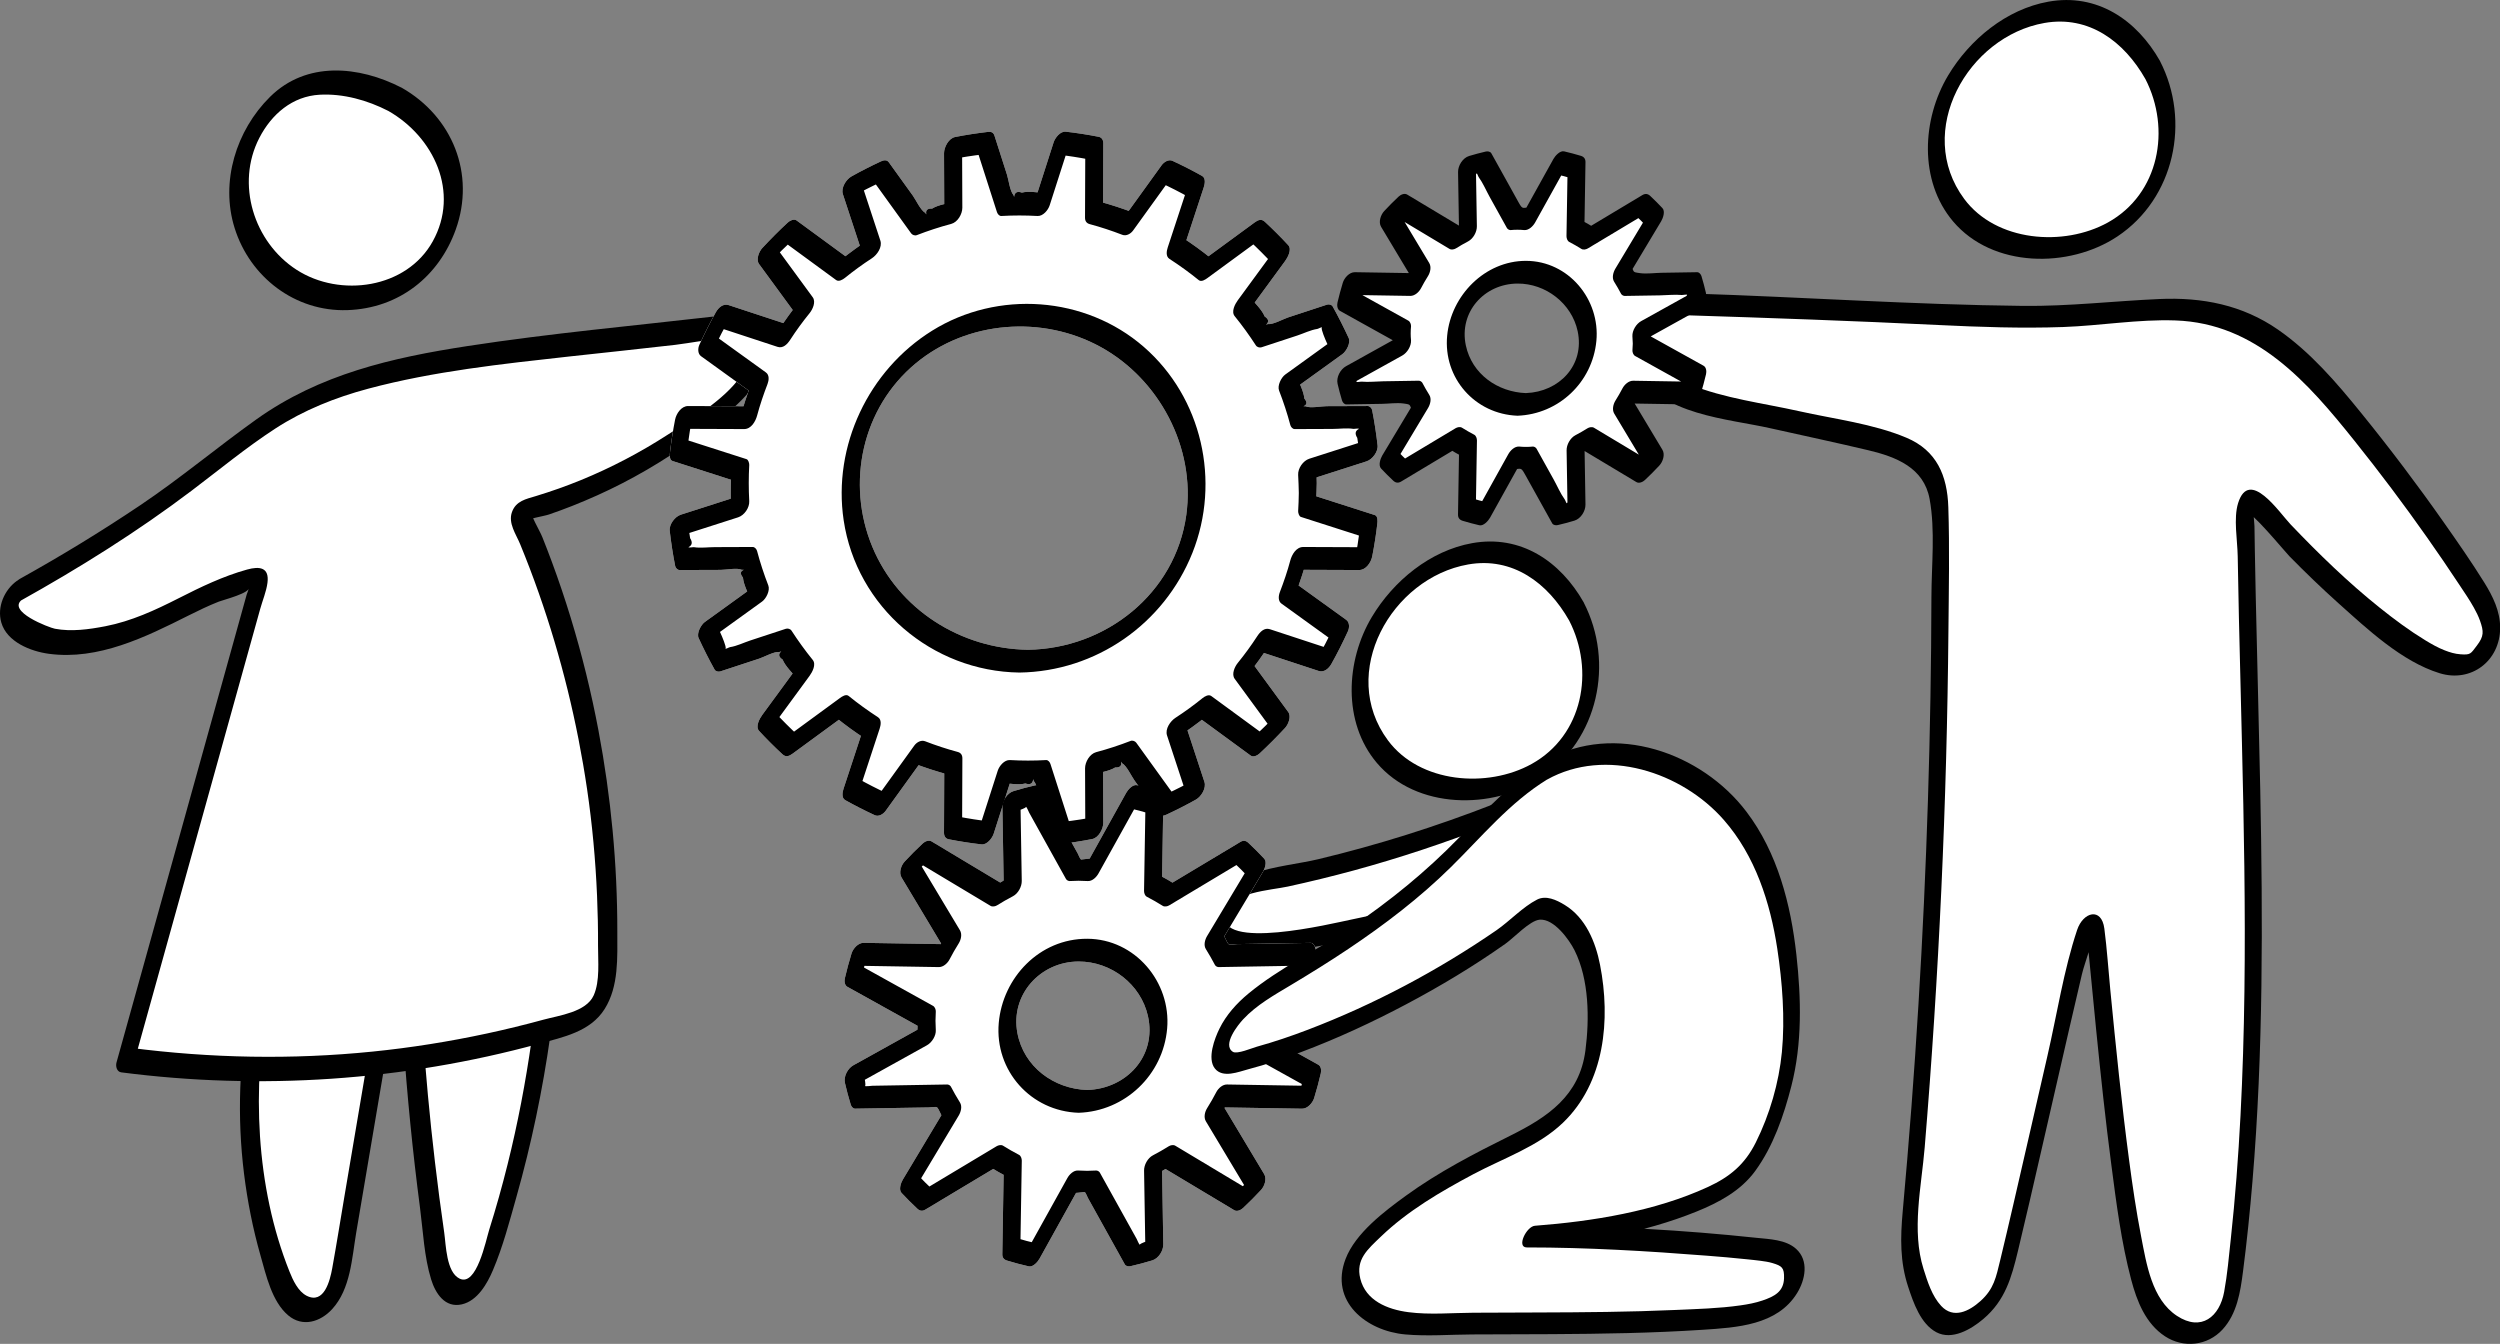
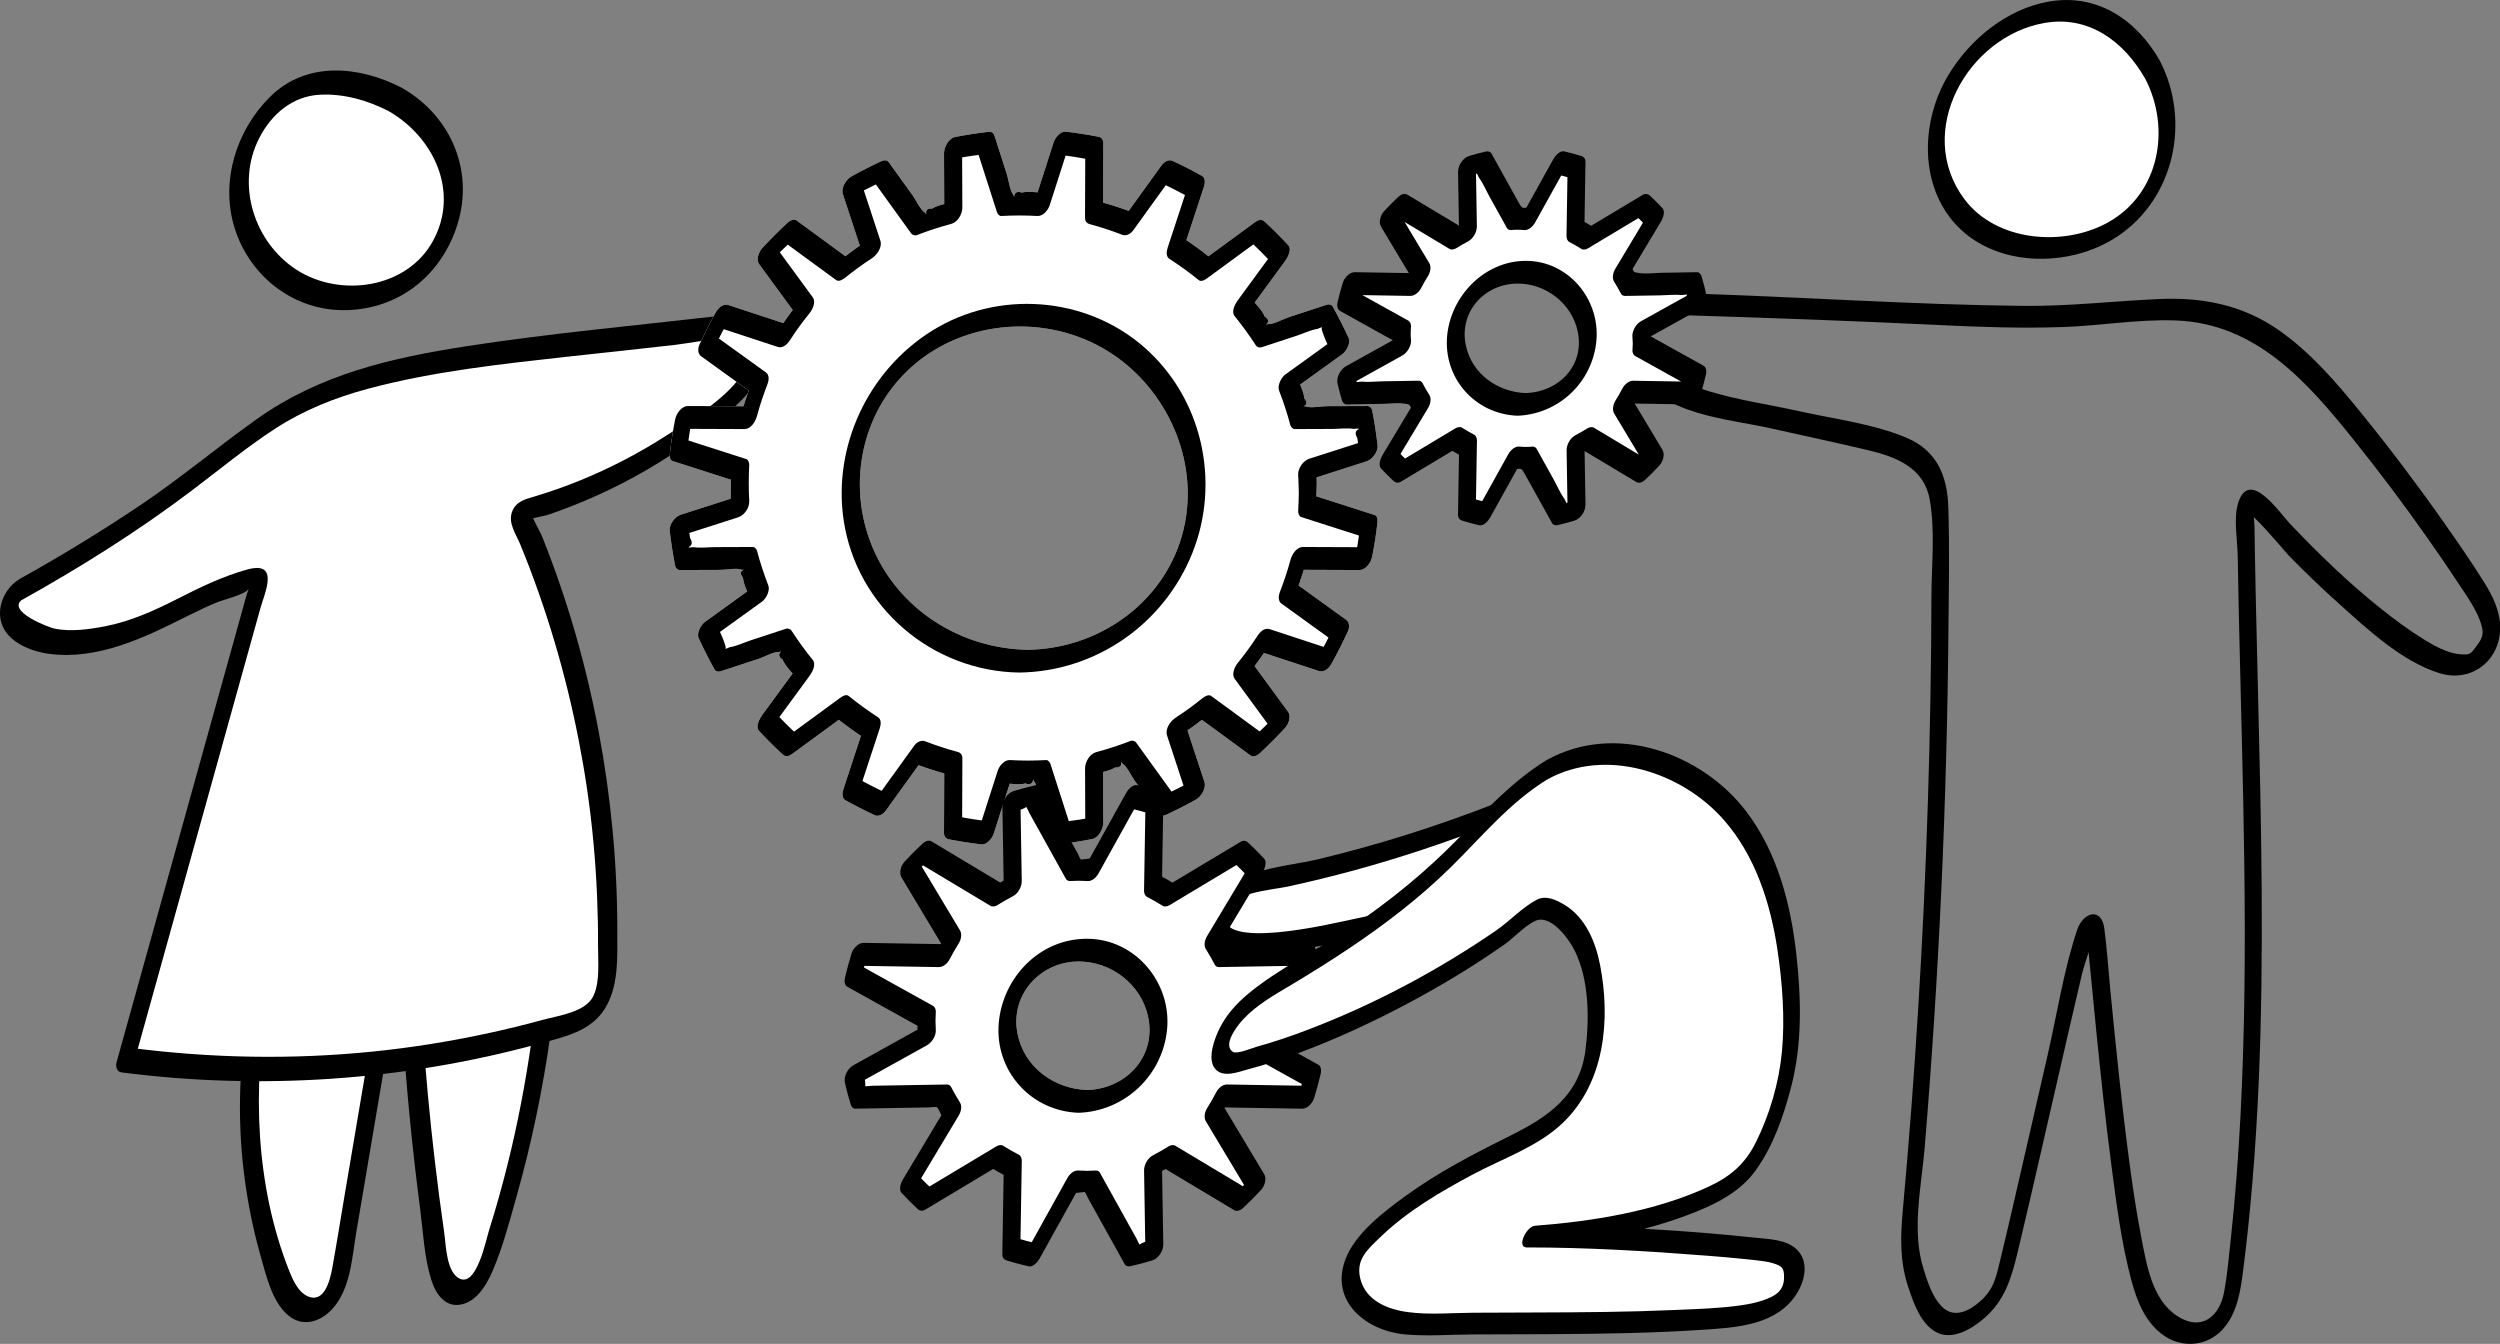
<svg xmlns="http://www.w3.org/2000/svg" id="a" data-name="Calque_1" width="691.02" height="371.46" viewBox="0 0 691.02 371.46">
  <rect x="0" y="0" width="691.02" height="371.46" fill="#808080" stroke="none" />
  <g>
    <path d="M412.22,225.25c-19.83,7.78-40.35,13.82-61.24,18.02-4.08.82-8.38,1.66-11.55,4.36s-4.61,7.92-1.86,11.05c2.41,2.74,6.63,2.66,10.26,2.29,21.1-2.18,41.94-6.94,61.89-14.14" style="fill: #fff;" />
    <path d="M412.77,222.3c-15.77,6.14-31.92,11.25-48.39,15.19-10.33,2.47-27.89,2.75-30.4,16.08-2.82,14.93,18.4,9.88,26.28,8.66,16.67-2.57,33.02-6.8,48.9-12.46,2.27-.81,4.14-6.97,1.11-5.89-12.06,4.3-24.37,7.79-36.92,10.33-4.9.99-37.17,8.89-34.78-1.8,1.29-5.77,12.81-6.36,17.36-7.35,6.12-1.33,12.21-2.82,18.26-4.46,12.7-3.46,25.19-7.62,37.46-12.4,2.23-.87,4.08-7.05,1.11-5.89h0Z" />
  </g>
  <g>
    <path d="M149.51,286.97c-2.94,21.17-7.94,42-14.87,62-1.43,4.13-4.12,9.02-8.07,8.32-3.64-.64-5.03-5.52-5.64-9.54-3.13-20.54-5.41-41.25-6.82-62.02" style="fill: #fff;" />
    <path d="M146.92,287.63c-1.63,11.5-3.8,22.91-6.61,34.18-1.51,6.07-3.2,12.1-5.08,18.07-.94,3-3.48,15.87-8.22,13.53-3.66-1.8-3.73-9.3-4.22-12.68-.95-6.51-1.8-13.03-2.57-19.57-1.45-12.27-2.58-24.58-3.43-36.91-.3-4.37-5.54.12-5.34,2.96,1.08,15.57,2.61,31.11,4.64,46.59.85,6.51,1.15,13.59,3.09,19.87,1.19,3.86,3.83,7.92,8.46,6.87,4.34-.98,7.03-5.71,8.62-9.47,2.74-6.45,4.57-13.44,6.47-20.18,4.14-14.64,7.25-29.53,9.38-44.59.68-4.8-4.74-1.85-5.19,1.32h0Z" />
  </g>
  <g>
    <path d="M104.64,289.63c-3.35,19.79-6.71,39.59-10.06,59.38-.5,2.94-1.02,5.95-2.4,8.53-1.38,2.57-3.82,4.67-6.52,4.63-4.39-.07-7.1-5.21-8.67-9.74-8.36-24.01-10.25-50.74-5.35-75.9,1.5-.02,3-.04,4.5-.07" style="fill: #fff;" />
    <path d="M102.04,290.29c-2.27,13.41-4.54,26.82-6.81,40.23-1.13,6.68-2.19,13.37-3.4,20.04-.61,3.36-2.23,10.03-7.05,7.61-2.4-1.21-3.83-4.36-4.77-6.71-9.38-23.48-10.41-50.98-5.78-75.59l-3.87,4.05c1.5-.02,3-.04,4.5-.07,2.88-.04,5.69-6.82,2.55-6.77-1.5.02-3,.04-4.5.07-2.03.03-3.53,2.24-3.87,4.05-2.93,15.57-3.54,31.5-1.59,47.23.95,7.63,2.44,15.19,4.55,22.59,1.54,5.4,3.12,12.71,7.65,16.55,3.97,3.36,8.9,1.85,12.18-1.74,5.08-5.57,5.44-14.07,6.63-21.12,2.92-17.24,5.84-34.48,8.76-51.72.81-4.78-4.66-1.82-5.19,1.32h0Z" />
  </g>
  <g>
    <path d="M5.46,163.09c-3.39,1.88-3.74,6.98-.69,9.77,1.85,1.7,4.1,2.96,6.39,3.68,4.82,1.52,9.88,1.04,14.76.33,18.09-2.65,26.39-12.55,44.26-16.75.77-.18,1.43.61,1.2,1.44l-36.58,131.47c40.43,5.36,81.78,2.06,121.1-9.65,3.07-.91,6.28-1.98,8.49-4.51,2.99-3.43,3.38-8.64,3.49-13.4,1-42.37-7.32-84.97-24.03-123.11-.18-.4.02-.87.41-.98,20.65-5.71,40.21-16.21,57.04-30.62,3.4-2.91,6.83-6.18,7.62-11.17.3-1.88.04-3.86-.85-5.49-2.3-4.2-6.69-3.87-10.51-3.37-28.66,3.77-58.23,5.57-86.6,11.39-11.68,2.4-24.66,6.23-36.45,14.33-11.23,7.71-22.89,17.59-34.11,25.19-11.35,7.68-23.01,14.85-34.94,21.47Z" style="fill: #fff;" />
    <path d="M4.73,160.51c-3.53,2.5-5.61,7.29-4.37,11.57,1.56,5.38,8.14,7.97,13.18,8.64,13.63,1.82,26.71-4.63,38.47-10.54,2.77-1.39,5.57-2.74,8.45-3.88,1.21-.48,9.03-2.44,8.3-4.02.15.33-.49,1.76-.58,2.08l-3.29,11.84c-8.45,30.36-16.89,60.72-25.34,91.08-2.45,8.8-4.9,17.6-7.35,26.4-.29,1.05.08,2.57,1.32,2.73,38.53,4.98,77.89,2.35,115.38-7.89,6.69-1.83,14.27-3.31,18.23-9.63s3.49-14.27,3.5-21.36c.02-18.65-1.75-37.29-5.21-55.61-1.98-10.49-4.53-20.88-7.65-31.1-1.6-5.23-3.34-10.41-5.24-15.53-.84-2.27-1.71-4.53-2.61-6.78-.85-2.13-3.39-6.04-3.41-8.23l-1.94,4.06c1.07-.97,5.74-1.64,7.16-2.13,2.14-.73,4.27-1.52,6.38-2.35,4.73-1.87,9.37-3.95,13.89-6.28,9.2-4.74,17.92-10.44,26-16.91,6.16-4.93,13.24-10.73,13.66-19.28s-6.25-10.83-13.46-10c-22.96,2.64-46.05,4.74-68.89,8.25-20.98,3.22-40.91,7.77-58.45,20.28-10.82,7.72-21.01,16.28-32.05,23.7s-21.99,14.07-33.39,20.42c-2.46,1.37-3.7,8.23.1,6.1,16.43-9.16,32.43-19.16,47.44-30.51,7.65-5.78,15.1-11.95,23.15-17.18,7.88-5.11,16.61-8.59,25.66-11.01,18.08-4.83,36.99-6.84,55.55-8.9,9.77-1.08,19.54-2.08,29.31-3.22,4.31-.51,8.85-1.57,13.19-1.51,5.7.08,8.32,5.39,4.92,10.21-4.66,6.6-13.52,11.84-20.19,16.14-7.58,4.89-15.6,9.11-23.95,12.53-4.08,1.67-8.24,3.14-12.45,4.42-2.8.85-5.53,1.34-6.64,4.43s1.14,6.13,2.26,8.86c1.84,4.48,3.57,9.01,5.17,13.58,6.17,17.55,10.62,35.72,13.33,54.13,1.44,9.77,2.34,19.63,2.76,29.49.2,4.6.29,9.21.27,13.81-.02,4.24.58,9.75-1.2,13.72-2.08,4.64-9.58,5.54-13.93,6.73-5.16,1.41-10.36,2.68-15.6,3.81-10.43,2.24-20.99,3.93-31.61,5-22.25,2.26-44.7,1.83-66.88-1.04l1.32,2.73c5.87-21.11,11.75-42.22,17.62-63.33,4.19-15.07,8.38-30.13,12.58-45.2l4.33-15.55c.64-2.31,1.7-4.81,2-7.2.55-4.27-2.18-4.61-5.64-3.65-6.64,1.84-12.81,4.83-18.93,7.94-6.51,3.31-13.04,6.33-20.25,7.73-4.51.87-9.37,1.55-13.93.69-1.53-.29-13.6-4.85-8.98-8.12,2.63-1.86,2.5-7.95-1.45-5.15Z" />
  </g>
  <g>
    <path d="M109.18,27.45c7.09,3.83,12.79,10.36,15.09,18.08,3.31,11.08-1.01,23.97-10.21,30.97-9.21,7-22.65,7.76-32.69,2.02-10.04-5.74-16.18-17.58-15.3-29.11.72-9.38,6.23-19.14,14.34-24.11,7.88-4.83,21.02-2.04,28.77,2.14Z" style="fill: #fff;" />
    <path d="M107.33,30.66c12.62,7.2,19.8,22.5,12.28,36.06-7.24,13.06-25.61,15.61-37.62,7.86-11.87-7.66-16.87-23.76-10.31-36.46,3.38-6.56,9.14-11.53,16.7-11.94,6.53-.35,13.19,1.52,18.95,4.48,2.72,1.4,6.37-5.04,3.7-6.41-11.85-6.09-26.34-7.43-36.39,2.52-9.38,9.28-13.79,23.5-9.79,36.26,4.26,13.61,16.75,23.17,31.16,22.69s25.37-9.45,29.96-22.27c5.5-15.35-.9-31.2-14.93-39.2-2.63-1.5-6.34,4.9-3.7,6.41Z" />
  </g>
  <g>
-     <path d="M466.81,84.13c-4.06-.13-8.4-.2-11.36,3.6-2.92,3.75-2.89,9.01-.44,13.08,4.46,7.39,13.05,9.53,21.03,11.32,13.37,3,26.74,6,40.11,9,6.54,1.47,13.76,3.4,17.34,9.07,2.5,3.97,2.63,8.94,2.67,13.63.49,63.57-2.16,127.16-7.96,190.46-.5,5.47-1.01,11.1.54,16.37,1.55,5.27,4.47,14.59,9.92,15.34,5.41.75,13.28-6.6,14.81-11.85,2.74-9.38,17.47-76.16,22.9-97.7.38-1.51,2.58-1.35,2.74.2,1.76,17.1,6.28,70.74,11.65,92.95,1.48,6.13,3.33,12.52,8.59,16.48,3.03,2.28,6.99,3.2,10.52,1.81,5.54-2.19,6.8-8.47,7.53-13.98,9.24-69.59,3.92-144.16,3.26-214.65-.01-1.09,1.33-1.61,2.06-.8,13.28,14.62,29.57,31.15,46.01,41.38,5.3,3.29,12.46,6.31,17.21,1.77,1.81-1.73,2.68-4.22,2.71-6.73.05-4.78-2.39-8.83-4.89-12.68-10.11-15.54-21.04-30.54-32.7-44.96-7.91-9.78-16.3-19.65-27.24-25.91-15.87-9.08-31.72-4.97-48.66-4.09-22.8,1.19-46.22-1.14-69.03-1.86-13.1-.41-26.21-.83-39.31-1.24Z" style="fill: #fff;" />
    <path d="M467.94,81.14c-5.66-.15-10.72.7-14.19,5.61-3.3,4.68-3.82,10.84-1.1,15.91,6.45,12.02,24.92,13.06,36.6,15.69,9.06,2.03,18.16,3.96,27.2,6.11,7.69,1.83,15.32,4.82,16.91,13.47s.52,18.33.5,27.08c-.02,9.27-.11,18.54-.27,27.81-.64,37.74-2.39,75.46-5.25,113.09-.73,9.66-1.55,19.32-2.42,28.97-.65,7.23-.78,13.89,1.52,20.84,1.44,4.36,3.43,10.21,7.78,12.52s9.62-.82,12.96-3.64c6.09-5.15,7.82-11.48,9.59-18.81,2.22-9.2,4.32-18.43,6.44-27.66,2.59-11.29,5.16-22.59,7.77-33.88,1.15-4.99,2.31-9.97,3.48-14.96.82-3.46,2.95-8.22,2.83-11.76-.08-2.3-1.18.4-1.37,1.77-.11.78.19,1.86.26,2.64.22,2.27.44,4.54.66,6.8.51,5.33,1.02,10.66,1.56,15.99,1.25,12.46,2.57,24.92,4.2,37.33,1.38,10.58,2.74,21.3,5.47,31.63,1.57,5.95,3.99,12.17,9.36,15.68,5.11,3.34,11.73,2.64,15.89-1.88,4.01-4.36,4.93-10.36,5.66-16.01,1.08-8.3,1.92-16.62,2.62-24.96,1.51-17.98,2.22-36.03,2.47-54.07.5-36.05-.82-72.09-1.58-108.13-.09-4.09-.17-8.19-.24-12.28-.04-2.2-.07-4.39-.1-6.59-.03-1.87-.74-5.12,0-6.87l-2.63,2.75c1.44-.56,11.07,11.18,12.27,12.4,4.37,4.45,8.87,8.79,13.52,12.96,8,7.16,17.56,16.18,28.04,19.4,8.68,2.66,16.67-3.38,16.71-12.53.02-4.6-2.02-8.74-4.39-12.55-3.53-5.68-7.37-11.18-11.21-16.65-7.26-10.34-14.88-20.43-22.84-30.24-6.82-8.41-14-16.79-22.96-23.01-9.85-6.83-20.95-8.99-32.78-8.46-12.63.56-25.07,2.04-37.75,1.9-30.37-.33-60.79-2.45-91.15-3.41-2.55-.08-5.09,5.9-2.25,5.99,23.34.74,46.66,1.56,69.98,2.7,11.51.56,23.04.97,34.56.56,10.35-.37,20.68-2.18,31.04-1.82,22.32.77,36.52,17.06,49.51,33.3,6.95,8.68,13.64,17.58,20.04,26.68,3.02,4.3,5.99,8.63,8.88,13.02,1.38,2.09,2.83,4.18,4.05,6.37.65,1.17,1.25,2.36,1.7,3.62,1.05,2.99,1.13,4.27-.86,6.88-1.76,2.32-1.72,2.6-4.52,2.41-1.53-.1-2.98-.54-4.4-1.1-1.85-.72-3.6-1.72-5.3-2.75-4.4-2.68-8.58-5.78-12.6-9-8.81-7.04-16.92-14.93-24.7-23.08-3.04-3.19-11.4-15.73-14.48-5.85-1.31,4.21-.18,10.25-.11,14.65.09,5.67.21,11.34.33,17.02,1.02,45.87,2.84,91.81.44,137.67-.6,11.37-1.45,22.72-2.68,34.04-.53,4.87-.95,9.82-1.84,14.64-1.25,6.8-6.27,11.08-13.05,6.62-6.96-4.58-8.42-14.37-9.9-21.97-1.35-6.95-2.38-13.97-3.31-20.99-2.08-15.65-3.67-31.36-5.2-47.07-.55-5.66-.92-11.36-1.65-16.99-.77-6.01-5.86-4.64-7.53.36-3.72,11.16-5.56,23.32-8.2,34.78-3.15,13.71-6.26,27.43-9.44,41.14-1.19,5.12-2.38,10.25-3.62,15.36-1.14,4.66-1.7,7.92-5.45,11.29-3.17,2.85-7.47,4.99-10.86,1.35-2.55-2.74-3.79-6.75-4.89-10.24-3.34-10.62-.58-22.69.33-33.57,3.95-47.51,6.14-95.17,6.56-142.84.1-11.37.34-22.79-.03-34.15-.28-8.69-3.19-15.65-11.58-19.18-9.25-3.89-19.93-5.15-29.68-7.34s-20.72-3.52-30.13-7.37c-4-1.64-7.84-4.09-10.05-7.93-1.35-2.35-2.25-5.98-.68-8.45,1.99-3.15,6.21-2.83,9.32-2.75,2.55.07,5.09-5.92,2.25-5.99Z" />
  </g>
  <g>
    <path d="M595.02,19.34c6.63,12.13,4.92,27.42-3.15,37.25-7.77,9.47-20.39,13.35-32.22,11.45-6.6-1.06-13.23-3.99-17.78-9.34-4.79-5.63-6.78-13.44-6.63-20.61.6-27.62,41.21-52.72,59.77-18.75Z" style="fill: #fff;" />
    <path d="M592.99,21.81c7.14,13.86,3.87,31.79-10.34,39.68-12.26,6.81-30.94,5.32-39.72-6.5-13.88-18.68.98-44.92,22.16-48.64,12.32-2.17,22.05,5.16,27.9,15.47,1.37,2.41,5.33-2.71,4.06-4.95-6.46-11.4-17.43-18.82-30.85-16.41-11.62,2.08-21.75,10.43-27.72,20.39-7.23,12.07-8.14,29.1,1.36,40.34,10.92,12.91,32.05,13.07,45.42,4.17,15.82-10.53,20.31-31.91,11.78-48.48-1.25-2.42-5.24,2.67-4.06,4.95Z" />
  </g>
  <g>
    <path d="M342.61,283.53c0-.85-.08-1.69-.13-2.53l20.2-11.22c-.44-2.04-.98-4.05-1.61-6.01l-23.1.38c-.77-1.52-1.59-3-2.53-4.42l11.86-19.79c-1.4-1.54-2.87-3.01-4.4-4.4l-19.78,11.86c-1.41-.93-2.9-1.76-4.42-2.53l.38-23.1c-1.97-.63-3.97-1.16-6.01-1.6l-11.22,20.2c-.84-.05-1.68-.13-2.53-.13s-1.69.08-2.53.13l-11.22-20.2c-2.04.44-4.05.98-6.01,1.6l.38,23.1c-1.52.76-3,1.59-4.42,2.53l-19.78-11.86c-1.54,1.4-3.01,2.87-4.4,4.4l11.86,19.79c-.93,1.41-1.76,2.89-2.53,4.42l-23.1-.38c-.63,1.97-1.16,3.97-1.61,6.01l20.2,11.22c-.05.84-.13,1.67-.13,2.53s.08,1.69.13,2.53l-20.2,11.22c.44,2.04.98,4.05,1.61,6.01l23.1-.38c.77,1.52,1.59,3,2.53,4.42l-11.86,19.79c1.4,1.54,2.87,3.01,4.4,4.4l19.78-11.86c1.41.93,2.89,1.76,4.42,2.53l-.38,23.1c1.97.63,3.97,1.16,6.01,1.6l11.22-20.2c.84.05,1.68.13,2.53.13s1.69-.08,2.53-.13l11.22,20.2c2.04-.44,4.05-.98,6.01-1.6l-.38-23.1c1.52-.77,3-1.59,4.42-2.53l19.78,11.86c1.54-1.4,3.01-2.87,4.4-4.4l-11.86-19.79c.93-1.41,1.76-2.89,2.53-4.42l23.1.38c.63-1.97,1.16-3.97,1.61-6.01l-20.2-11.22c.05-.84.13-1.67.13-2.53ZM299.33,304.43c-11.54,0-20.9-9.36-20.9-20.9s9.36-20.9,20.9-20.9,20.9,9.36,20.9,20.9-9.36,20.9-20.9,20.9Z" style="fill: #fff;" />
    <path d="M361.48,134.9c0-1.68-.07-3.35-.18-5.01l16.99-5.45c-.33-3.06-.8-6.09-1.41-9.06l-17.83.07c-.83-3.27-1.89-6.44-3.11-9.53l14.46-10.43c-1.26-2.8-2.65-5.52-4.17-8.17l-16.94,5.57c-1.79-2.83-3.75-5.54-5.88-8.11l10.54-14.39c-2.06-2.26-4.22-4.43-6.48-6.48l-14.39,10.54c-2.57-2.13-5.28-4.09-8.11-5.88l5.57-16.94c-2.65-1.52-5.37-2.91-8.17-4.17l-10.43,14.46c-3.09-1.23-6.27-2.28-9.53-3.11l.07-17.83c-2.97-.61-5.99-1.08-9.06-1.41l-5.45,16.99c-1.66-.1-3.32-.18-5.01-.18s-3.35.07-5.01.18l-5.45-16.99c-3.06.33-6.09.8-9.06,1.41l.07,17.83c-3.27.83-6.44,1.89-9.53,3.11l-10.43-14.46c-2.8,1.26-5.52,2.65-8.17,4.17l5.57,16.94c-2.83,1.8-5.54,3.75-8.11,5.88l-14.39-10.54c-2.26,2.06-4.43,4.22-6.48,6.48l10.54,14.39c-2.13,2.57-4.09,5.28-5.88,8.11l-16.94-5.57c-1.52,2.65-2.91,5.37-4.17,8.17l14.46,10.43c-1.23,3.09-2.28,6.27-3.11,9.53l-17.83-.07c-.61,2.97-1.08,5.99-1.41,9.06l16.99,5.45c-.1,1.66-.17,3.32-.17,5.01s.07,3.35.17,5.01l-16.99,5.45c.33,3.06.8,6.09,1.41,9.06l17.83-.07c.83,3.27,1.89,6.44,3.11,9.53l-14.46,10.43c1.26,2.8,2.65,5.52,4.17,8.17l16.94-5.57c1.79,2.83,3.75,5.54,5.88,8.11l-10.54,14.39c2.06,2.26,4.22,4.43,6.48,6.48l14.39-10.54c2.57,2.13,5.28,4.09,8.11,5.88l-5.57,16.94c2.65,1.52,5.37,2.91,8.17,4.17l10.43-14.46c3.09,1.23,6.27,2.28,9.53,3.11l-.07,17.83c2.97.61,5.99,1.08,9.06,1.41l5.45-16.99c1.66.1,3.32.18,5.01.18s3.35-.07,5.01-.18l5.45,16.99c3.06-.33,6.09-.8,9.06-1.41l-.07-17.83c3.27-.83,6.44-1.89,9.53-3.11l10.43,14.46c2.8-1.26,5.52-2.65,8.17-4.17l-5.57-16.94c2.83-1.79,5.54-3.75,8.11-5.88l14.39,10.54c2.26-2.06,4.43-4.22,6.48-6.48l-10.54-14.39c2.13-2.57,4.09-5.28,5.88-8.11l16.94,5.57c1.52-2.65,2.91-5.37,4.17-8.17l-14.46-10.43c1.23-3.09,2.28-6.27,3.11-9.53l17.83.07c.61-2.97,1.08-5.99,1.41-9.06l-16.99-5.45c.1-1.66.18-3.32.18-5.01ZM282.96,182.75c-26.43,0-47.85-21.42-47.85-47.85s21.42-47.85,47.85-47.85,47.85,21.42,47.85,47.85-21.42,47.85-47.85,47.85Z" style="fill: #fff;" />
    <g>
      <g>
        <g>
-           <path d="M361.48,134.9c0-1.68-.07-3.35-.18-5.01l16.99-5.45c-.33-3.06-.8-6.09-1.41-9.06l-17.83.07c-.83-3.27-1.89-6.44-3.11-9.53l14.46-10.43c-1.26-2.8-2.65-5.52-4.17-8.17l-16.94,5.57c-1.79-2.83-3.75-5.54-5.88-8.11l10.54-14.39c-2.06-2.26-4.22-4.43-6.48-6.48l-14.39,10.54c-2.57-2.13-5.28-4.09-8.11-5.88l5.57-16.94c-2.65-1.52-5.37-2.91-8.17-4.17l-10.43,14.46c-3.09-1.23-6.27-2.28-9.53-3.11l.07-17.83c-2.97-.61-5.99-1.08-9.06-1.41l-5.45,16.99c-1.66-.1-3.32-.18-5.01-.18s-3.35.07-5.01.18l-5.45-16.99c-3.06.33-6.09.8-9.06,1.41l.07,17.83c-3.27.83-6.44,1.89-9.53,3.11l-10.43-14.46c-2.8,1.26-5.52,2.65-8.17,4.17l5.57,16.94c-2.83,1.8-5.54,3.75-8.11,5.88l-14.39-10.54c-2.26,2.06-4.43,4.22-6.48,6.48l10.54,14.39c-2.13,2.57-4.09,5.28-5.88,8.11l-16.94-5.57c-1.52,2.65-2.91,5.37-4.17,8.17l14.46,10.43c-1.23,3.09-2.28,6.27-3.11,9.53l-17.83-.07c-.61,2.97-1.08,5.99-1.41,9.06l16.99,5.45c-.1,1.66-.17,3.32-.17,5.01s.07,3.35.17,5.01l-16.99,5.45c.33,3.06.8,6.09,1.41,9.06l17.83-.07c.83,3.27,1.89,6.44,3.11,9.53l-14.46,10.43c1.26,2.8,2.65,5.52,4.17,8.17l16.94-5.57c1.79,2.83,3.75,5.54,5.88,8.11l-10.54,14.39c2.06,2.26,4.22,4.43,6.48,6.48l14.39-10.54c2.57,2.13,5.28,4.09,8.11,5.88l-5.57,16.94c2.65,1.52,5.37,2.91,8.17,4.17l10.43-14.46c3.09,1.23,6.27,2.28,9.53,3.11l-.07,17.83c2.97.61,5.99,1.08,9.06,1.41l5.45-16.99c1.66.1,3.32.18,5.01.18s3.35-.07,5.01-.18l5.45,16.99c3.06-.33,6.09-.8,9.06-1.41l-.07-17.83c3.27-.83,6.44-1.89,9.53-3.11l10.43,14.46c2.8-1.26,5.52-2.65,8.17-4.17l-5.57-16.94c2.83-1.79,5.54-3.75,8.11-5.88l14.39,10.54c2.26-2.06,4.43-4.22,6.48-6.48l-10.54-14.39c2.13-2.57,4.09-5.28,5.88-8.11l16.94,5.57c1.52-2.65,2.91-5.37,4.17-8.17l-14.46-10.43c1.23-3.09,2.28-6.27,3.11-9.53l17.83.07c.61-2.97,1.08-5.99,1.41-9.06l-16.99-5.45c.1-1.66.18-3.32.18-5.01ZM282.96,182.75c-26.43,0-47.85-21.42-47.85-47.85s21.42-47.85,47.85-47.85,47.85,21.42,47.85,47.85-21.42,47.85-47.85,47.85Z" style="fill: #fff;" />
          <g>
            <path d="M363.96,133.52c-.02-1.67-.08-3.34-.18-5.01l-3.07,4.47,16.99-5.45c1.63-.52,3.28-2.69,3.07-4.47-.38-3.27-.87-6.5-1.51-9.73-.1-.51-.65-1.1-1.2-1.1-3.79.01-7.58.03-11.36.04-1.4,0-4.59.64-5.86.02h-.54c.99-.41,1.07-1.12.23-2.14-.18-2.02-1.48-4.41-2.21-6.3l-1.71,4.45c4.82-3.48,9.64-6.95,14.46-10.43,1.06-.77,2.33-3.12,1.71-4.45-1.37-2.96-2.83-5.86-4.42-8.72-.27-.49-1.06-.66-1.55-.5-3.6,1.18-7.2,2.37-10.8,3.55-1.33.44-4.16,2.03-5.56,1.83l-.51.17c.88-.77.76-1.53-.37-2.27-.75-1.86-2.78-3.77-4.03-5.32l-.87,4.39c3.51-4.8,7.03-9.59,10.54-14.39.71-.97,1.95-3.22.87-4.39-2.08-2.25-4.24-4.4-6.48-6.48-.95-.88-1.87-.49-2.81.2-4.8,3.51-9.59,7.03-14.39,10.54l2.4-.58c-2.6-2.11-5.3-4.06-8.11-5.88l.46,3.18c1.86-5.65,3.72-11.29,5.57-16.94.31-.93.62-2.58-.46-3.18-2.67-1.5-5.39-2.88-8.17-4.17-1.07-.5-2.37.33-2.99,1.19-3.48,4.82-6.95,9.64-10.43,14.46l2.99-1.19c-3.31-1.28-6.65-2.37-10.07-3.28l1.3,1.77c.02-5.94.04-11.89.07-17.83,0-.87-.41-1.6-1.3-1.77-3.01-.59-6.02-1.06-9.06-1.41-1.52-.18-2.97,1.71-3.37,2.95-1.82,5.66-3.63,11.33-5.45,16.99l3.37-2.95c-1.98-.11-4.75-.66-6.69-.15-1.3-.46-2.02-.06-2.15,1.18l-.17-.51c-.98-1.03-1.36-4.24-1.79-5.58-1.16-3.61-2.32-7.22-3.47-10.83-.29-.91-.92-1.15-1.81-1.04-3.04.36-6.05.82-9.06,1.41-1.8.35-3.07,2.82-3.07,4.47.02,5.94.05,11.89.07,17.83l3.07-4.47c-1.93.52-4.71.87-6.42,1.95-1.35-.06-1.88.48-1.61,1.61l-.32-.44c-1.25-.67-2.6-3.61-3.42-4.75-2.21-3.07-4.43-6.15-6.64-9.22-.56-.77-1.45-.58-2.18-.24-2.78,1.29-5.49,2.67-8.17,4.17-1.46.82-2.91,3.16-2.34,4.89,1.86,5.65,3.72,11.29,5.57,16.94l2.34-4.89c-3.03,1.96-5.94,4.05-8.74,6.32l2.4-.58-14.39-10.54c-.71-.52-1.87.09-2.4.58-2.46,2.27-4.8,4.64-7.08,7.09-.9.97-1.76,3.17-.87,4.39,3.51,4.8,7.03,9.59,10.54,14.39l.87-4.39c-2.31,2.84-4.41,5.8-6.4,8.87l3.51-1.95-16.94-5.57c-1.49-.49-2.81.7-3.51,1.95-1.65,2.94-3.15,5.94-4.56,9-.46.98-.5,2.49.46,3.18,4.82,3.48,9.64,6.95,14.46,10.43l-.46-3.18c-1.31,3.4-2.41,6.83-3.35,10.35l3.6-3.76c-5.94-.02-11.89-.04-17.83-.07-1.89,0-3.27,2.11-3.6,3.76-.59,3.01-1.06,6.02-1.41,9.06-.08.65-.18,2.09.69,2.37,5.66,1.82,11.33,3.63,16.99,5.45l-.76-1.6c-.18,3.35-.18,6.66,0,10.01l3.07-4.47c-5.66,1.82-11.33,3.63-16.99,5.45-1.63.52-3.28,2.69-3.07,4.47.38,3.27.87,6.5,1.51,9.73.1.51.65,1.1,1.2,1.1,3.79-.01,7.58-.03,11.36-.04,1.4,0,4.59-.64,5.86-.02h.54c-.99.41-1.07,1.12-.23,2.14.18,2.02,1.48,4.41,2.21,6.3l1.71-4.45c-4.82,3.48-9.64,6.95-14.46,10.43-1.06.77-2.33,3.12-1.71,4.45,1.37,2.96,2.83,5.87,4.42,8.72.27.49,1.06.66,1.55.5,3.6-1.18,7.2-2.37,10.8-3.55,1.33-.44,4.16-2.03,5.56-1.83l.51-.17c-.88.77-.76,1.53.37,2.27.75,1.86,2.78,3.77,4.03,5.32l.87-4.39c-3.51,4.8-7.03,9.59-10.54,14.39-.71.97-1.95,3.22-.87,4.39,2.08,2.25,4.24,4.4,6.48,6.48.95.88,1.87.49,2.81-.2,4.8-3.51,9.59-7.03,14.39-10.54l-2.4.58c2.6,2.11,5.3,4.06,8.11,5.88l-.46-3.18c-1.86,5.65-3.72,11.29-5.57,16.94-.31.93-.62,2.58.46,3.18,2.67,1.5,5.39,2.88,8.17,4.17,1.07.5,2.37-.33,2.99-1.19,3.48-4.82,6.95-9.64,10.43-14.46l-2.99,1.19c3.31,1.28,6.65,2.37,10.07,3.28l-1.3-1.77c-.02,5.94-.05,11.89-.07,17.83,0,.87.41,1.6,1.3,1.77,3.01.59,6.02,1.06,9.06,1.41,1.52.18,2.97-1.71,3.37-2.95l5.45-16.99-3.37,2.95c1.98.11,4.75.66,6.69.15,1.3.46,2.02.06,2.15-1.18l.17.51c.98,1.03,1.36,4.24,1.79,5.58,1.16,3.61,2.32,7.22,3.47,10.83.29.91.92,1.15,1.81,1.04,3.04-.36,6.05-.82,9.06-1.41,1.8-.35,3.07-2.82,3.07-4.47-.02-5.94-.04-11.89-.07-17.83l-3.07,4.47c1.93-.52,4.71-.87,6.42-1.95,1.35.06,1.88-.48,1.61-1.61l.32.44c1.25.67,2.6,3.61,3.42,4.75l6.64,9.22c.56.77,1.45.58,2.18.24,2.78-1.29,5.49-2.67,8.17-4.17,1.46-.82,2.91-3.16,2.34-4.89-1.86-5.65-3.72-11.29-5.57-16.94l-2.34,4.89c3.03-1.96,5.94-4.05,8.74-6.32l-2.4.58c4.8,3.51,9.59,7.03,14.39,10.54.71.52,1.87-.09,2.4-.58,2.45-2.28,4.8-4.64,7.08-7.09.9-.97,1.76-3.17.87-4.39-3.51-4.8-7.03-9.59-10.54-14.39l-.87,4.39c2.31-2.84,4.41-5.8,6.4-8.87l-3.51,1.95c5.65,1.86,11.29,3.72,16.94,5.57,1.49.49,2.81-.7,3.51-1.95,1.65-2.94,3.15-5.94,4.56-9,.46-.98.5-2.49-.46-3.18-4.82-3.48-9.64-6.95-14.46-10.43l.46,3.18c1.31-3.4,2.41-6.83,3.35-10.35l-3.6,3.76c5.94.02,11.89.04,17.83.07,1.89,0,3.27-2.11,3.6-3.76.59-3.01,1.06-6.02,1.41-9.06.08-.65.18-2.09-.69-2.37-5.66-1.82-11.33-3.63-16.99-5.45l.76,1.6c.09-1.67.15-3.33.18-5.01.05-4.03-4.93.15-4.96,2.76-.02,1.67-.08,3.34-.18,5.01-.02.44.24,1.44.76,1.6,5.66,1.82,11.33,3.63,16.99,5.45l-.69-2.37c-.36,3.04-.82,6.05-1.41,9.06l3.6-3.76c-5.94-.02-11.89-.04-17.83-.07-1.97,0-3.16,2.12-3.6,3.76-.79,2.97-1.78,5.85-2.88,8.72-.39,1.02-.54,2.47.46,3.18,4.82,3.48,9.64,6.95,14.46,10.43l-.46-3.18c-1.16,2.5-2.43,4.93-3.78,7.34l3.51-1.95c-5.65-1.86-11.29-3.72-16.94-5.57-1.55-.51-2.72.74-3.51,1.95-1.66,2.56-3.44,4.99-5.36,7.36-.85,1.04-1.8,3.11-.87,4.39,3.51,4.8,7.03,9.59,10.54,14.39l.87-4.39c-1.89,2.04-3.85,3.99-5.89,5.88l2.4-.58c-4.8-3.51-9.59-7.03-14.39-10.54-.74-.54-1.83.13-2.4.58-2.41,1.95-4.88,3.75-7.48,5.44-1.42.92-2.94,3.08-2.34,4.89,1.86,5.65,3.72,11.29,5.57,16.94l2.34-4.89c-2.67,1.5-5.39,2.88-8.17,4.17l2.18.24c-3.48-4.82-6.95-9.64-10.43-14.46-.32-.44-1.02-.7-1.55-.5-3.13,1.21-6.29,2.25-9.53,3.11-1.79.48-3.07,2.72-3.07,4.47.02,5.94.04,11.89.07,17.83l3.07-4.47c-3.01.59-6.02,1.06-9.06,1.41l1.81,1.04c-1.82-5.66-3.63-11.33-5.45-16.99-.15-.48-.61-1.13-1.2-1.1-3.35.19-6.66.19-10.01,0-1.54-.09-2.95,1.63-3.37,2.95-1.82,5.66-3.63,11.33-5.45,16.99l3.37-2.95c-3.04-.36-6.05-.82-9.06-1.41l1.3,1.77c.02-5.94.05-11.89.07-17.83,0-.92-.42-1.54-1.3-1.77-3.06-.82-6.04-1.81-9-2.95-1.11-.43-2.33.28-2.99,1.19-3.48,4.82-6.95,9.64-10.43,14.46l2.99-1.19c-2.78-1.29-5.49-2.67-8.17-4.17l.46,3.18c1.86-5.65,3.72-11.29,5.57-16.94.33-1,.59-2.5-.46-3.18-2.81-1.82-5.51-3.77-8.11-5.88-.73-.59-1.84.17-2.4.58-4.8,3.51-9.59,7.03-14.39,10.54l2.81-.2c-2.25-2.08-4.4-4.24-6.48-6.48l-.87,4.39c3.51-4.8,7.03-9.59,10.54-14.39.76-1.04,1.88-3.14.87-4.39-2.11-2.6-4.06-5.3-5.88-8.11-.31-.47-1.03-.67-1.55-.5-3.29,1.08-6.58,2.17-9.88,3.25-1.74.57-3.71,1.55-5.54,1.82-.28.04-1.18.59-1.46.48,1.26.5-2.49-7.23-2.43-7.1l-1.71,4.45c4.82-3.48,9.64-6.95,14.46-10.43,1.12-.81,2.25-3.06,1.71-4.45-1.21-3.13-2.25-6.29-3.11-9.53-.14-.51-.62-1.1-1.2-1.1l-10.4.04c-1.85,0-3.99.31-5.83.02-.27-.04-1.32.19-1.54,0,1.04-.52,1.19-1.35.47-2.49-.27-1.59-.48-3.19-.65-4.79l-3.07,4.47c5.66-1.82,11.33-3.63,16.99-5.45,1.71-.55,3.17-2.66,3.07-4.47-.18-3.35-.18-6.66,0-10.01.02-.44-.24-1.44-.76-1.6-5.66-1.82-11.33-3.63-16.99-5.45l.69,2.37c.36-3.04.82-6.05,1.41-9.06l-3.6,3.76c5.94.02,11.89.04,17.83.07,1.97,0,3.16-2.12,3.6-3.76.79-2.97,1.78-5.85,2.88-8.72.39-1.02.54-2.47-.46-3.18-4.82-3.48-9.64-6.95-14.46-10.43l.46,3.18c1.16-2.51,2.43-4.93,3.78-7.34l-3.51,1.95c5.65,1.86,11.29,3.72,16.94,5.57,1.55.51,2.72-.74,3.51-1.95,1.66-2.56,3.44-4.99,5.36-7.36.85-1.04,1.8-3.11.87-4.39-3.51-4.8-7.03-9.59-10.54-14.39l-.87,4.39c1.89-2.04,3.85-3.99,5.89-5.88l-2.4.58,14.39,10.54c.74.54,1.83-.13,2.4-.58,2.41-1.95,4.88-3.75,7.48-5.44,1.42-.92,2.94-3.08,2.34-4.89-1.86-5.65-3.72-11.29-5.57-16.94l-2.34,4.89c2.67-1.5,5.39-2.88,8.17-4.17l-2.18-.24c3.48,4.82,6.95,9.64,10.43,14.46.32.44,1.02.7,1.55.5,3.13-1.21,6.29-2.25,9.53-3.11,1.79-.48,3.07-2.72,3.07-4.47-.02-5.94-.05-11.89-.07-17.83l-3.07,4.47c3.01-.59,6.02-1.06,9.06-1.41l-1.81-1.04c1.82,5.66,3.63,11.33,5.45,16.99.15.48.61,1.13,1.2,1.1,3.35-.19,6.66-.19,10.01,0,1.54.09,2.95-1.63,3.37-2.95,1.82-5.66,3.63-11.33,5.45-16.99l-3.37,2.95c3.04.36,6.05.82,9.06,1.41l-1.3-1.77c-.02,5.94-.04,11.89-.07,17.83,0,.92.42,1.54,1.3,1.77,3.06.82,6.04,1.81,9,2.95,1.11.43,2.33-.28,2.99-1.19,3.48-4.82,6.95-9.64,10.43-14.46l-2.99,1.19c2.78,1.29,5.49,2.67,8.17,4.17l-.46-3.18c-1.86,5.65-3.72,11.29-5.57,16.94-.33,1-.59,2.5.46,3.18,2.81,1.82,5.51,3.77,8.11,5.88.73.59,1.84-.17,2.4-.58,4.8-3.51,9.59-7.03,14.39-10.54l-2.81.2c2.25,2.08,4.4,4.24,6.48,6.48l.87-4.39c-3.51,4.8-7.03,9.59-10.54,14.39-.76,1.04-1.88,3.14-.87,4.39,2.11,2.6,4.06,5.3,5.88,8.11.31.47,1.03.67,1.55.5,3.29-1.08,6.58-2.17,9.88-3.25,1.74-.57,3.71-1.55,5.54-1.82.28-.04,1.18-.59,1.46-.48-1.27-.5,2.49,7.23,2.43,7.1l1.71-4.45c-4.82,3.48-9.64,6.95-14.46,10.43-1.12.81-2.25,3.06-1.71,4.45,1.21,3.13,2.25,6.29,3.11,9.53.14.51.62,1.1,1.2,1.1,3.47-.01,6.93-.03,10.4-.04,1.85,0,3.99-.31,5.83-.02.27.04,1.32-.19,1.54,0-1.04.52-1.19,1.35-.47,2.49.27,1.59.48,3.19.65,4.79,1.02-1.49,2.04-2.98,3.07-4.47-5.66,1.82-11.33,3.63-16.99,5.45-1.71.55-3.17,2.66-3.07,4.47.09,1.67.15,3.33.18,5.01.05,4.05,5-.13,4.96-2.76Z" style="fill: #fff;" />
            <path d="M284.14,179.6c-18.54-.26-35.8-11.1-43.01-28.43-7.35-17.66-2.84-38.46,12-50.75,14.25-11.8,35.01-13.36,51.12-4.5s26.24,27.71,23.65,46.42c-3.01,21.74-22.26,36.95-43.77,37.26-2.68.04-5.29,6.34-2.37,6.3,21.17-.3,39.98-13.41,47.83-33.08,7.88-19.76,2.67-42.92-13.44-56.94-16.16-14.06-40.37-15.77-58.51-4.47-17.57,10.94-27.5,31.83-24.45,52.37,3.57,24.02,24.43,41.78,48.57,42.12,2.68.04,5.33-6.26,2.37-6.3Z" style="fill: #fff;" />
          </g>
        </g>
        <g>
          <path d="M342.61,283.53c0-.85-.08-1.69-.13-2.53l20.2-11.22c-.44-2.04-.98-4.05-1.61-6.01l-23.1.38c-.77-1.52-1.59-3-2.53-4.42l11.86-19.79c-1.4-1.54-2.87-3.01-4.4-4.4l-19.78,11.86c-1.41-.93-2.9-1.76-4.42-2.53l.38-23.1c-1.97-.63-3.97-1.16-6.01-1.6l-11.22,20.2c-.84-.05-1.68-.13-2.53-.13s-1.69.08-2.53.13l-11.22-20.2c-2.04.44-4.05.98-6.01,1.6l.38,23.1c-1.52.76-3,1.59-4.42,2.53l-19.78-11.86c-1.54,1.4-3.01,2.87-4.4,4.4l11.86,19.79c-.93,1.41-1.76,2.89-2.53,4.42l-23.1-.38c-.63,1.97-1.16,3.97-1.61,6.01l20.2,11.22c-.05.84-.13,1.67-.13,2.53s.08,1.69.13,2.53l-20.2,11.22c.44,2.04.98,4.05,1.61,6.01l23.1-.38c.77,1.52,1.59,3,2.53,4.42l-11.86,19.79c1.4,1.54,2.87,3.01,4.4,4.4l19.78-11.86c1.41.93,2.89,1.76,4.42,2.53l-.38,23.1c1.97.63,3.97,1.16,6.01,1.6l11.22-20.2c.84.05,1.68.13,2.53.13s1.69-.08,2.53-.13l11.22,20.2c2.04-.44,4.05-.98,6.01-1.6l-.38-23.1c1.52-.77,3-1.59,4.42-2.53l19.78,11.86c1.54-1.4,3.01-2.87,4.4-4.4l-11.86-19.79c.93-1.41,1.76-2.89,2.53-4.42l23.1.38c.63-1.97,1.16-3.97,1.61-6.01l-20.2-11.22c.05-.84.13-1.67.13-2.53ZM299.33,304.43c-11.54,0-20.9-9.36-20.9-20.9s9.36-20.9,20.9-20.9,20.9,9.36,20.9,20.9-9.36,20.9-20.9,20.9Z" style="fill: #fff;" />
          <g>
-             <path d="M345.09,282.15c-.02-.84-.06-1.69-.13-2.53l-2.43,4.22c6.73-3.74,13.47-7.48,20.2-11.22,1.58-.88,2.75-3.09,2.34-4.89-.46-2.03-1-4.02-1.61-6.01-.15-.5-.61-1.11-1.2-1.1l-12.54.21-7.82.13c-.5,0-1.83.27-2.26.04-.47-.26-1.48-2.93-2.06-3.86l-.35,3.63c3.95-6.6,7.91-13.19,11.86-19.79.5-.83,1.17-2.74.35-3.63-1.42-1.52-2.88-2.98-4.4-4.4-.66-.61-1.37-.73-2.18-.24-6.59,3.95-13.19,7.91-19.78,11.86l1.77-.14c-1.45-.91-2.9-1.73-4.42-2.53l.76,1.6c.13-7.7.25-15.4.38-23.1.02-.95-.44-1.51-1.3-1.77-1.99-.61-3.98-1.14-6.01-1.6-1.17-.27-2.5,1.26-2.97,2.12-3.74,6.73-7.48,13.47-11.22,20.2l2.97-2.12c-.86-.06-4.23.35-4.21.36-.32-.15-.77-1.39-.92-1.65-1.29-2.32-2.58-4.64-3.87-6.97-2.11-3.8-4.22-7.6-6.33-11.4-.29-.52-1.04-.61-1.55-.5-2.03.46-4.02.99-6.01,1.6-1.77.54-3.1,2.66-3.07,4.47.13,7.7.25,15.4.38,23.1l2.43-4.22c-1.52.79-2.97,1.62-4.42,2.53l1.77-.14c-6.59-3.95-13.19-7.91-19.78-11.86-.77-.46-1.82.05-2.4.58-1.73,1.61-3.39,3.28-5,5.01-.98,1.05-1.66,3.07-.87,4.39,3.95,6.6,7.91,13.19,11.86,19.79l.35-3.63c-.91,1.45-1.73,2.9-2.53,4.42l2.97-2.12c-7.7-.13-15.4-.25-23.1-.38-1.54-.03-2.95,1.58-3.37,2.95-.69,2.26-1.31,4.53-1.84,6.83-.18.77-.1,1.93.69,2.37,6.73,3.74,13.47,7.48,20.2,11.22l-.76-1.6c-.11,1.71-.11,3.35,0,5.06l2.43-4.22c-6.73,3.74-13.47,7.48-20.2,11.22-1.58.88-2.75,3.09-2.34,4.89.46,2.03,1,4.02,1.61,6.01.15.5.61,1.11,1.2,1.1l12.54-.21,7.82-.13c.5,0,1.83-.27,2.26-.04.47.26,1.48,2.93,2.06,3.86l.35-3.63c-3.95,6.6-7.91,13.19-11.86,19.79-.5.83-1.17,2.75-.35,3.63,1.42,1.52,2.88,2.98,4.4,4.4.66.61,1.37.73,2.18.24,6.59-3.95,13.19-7.91,19.78-11.86l-1.77.14c1.45.91,2.9,1.73,4.42,2.53l-.76-1.6c-.13,7.7-.25,15.4-.38,23.1-.02.95.44,1.51,1.3,1.77,1.99.61,3.98,1.14,6.01,1.6,1.17.27,2.5-1.26,2.97-2.12,3.74-6.73,7.48-13.47,11.22-20.2l-2.97,2.12c.86.06,4.23-.35,4.21-.36.32.15.77,1.39.92,1.65l3.87,6.97c2.11,3.8,4.22,7.6,6.33,11.4.29.52,1.04.61,1.55.5,2.03-.46,4.02-.99,6.01-1.6,1.77-.54,3.1-2.66,3.07-4.47-.13-7.7-.25-15.4-.38-23.1l-2.43,4.22c1.52-.79,2.97-1.62,4.42-2.53l-1.77.14c6.59,3.95,13.19,7.91,19.78,11.86.77.46,1.82-.05,2.4-.58,1.73-1.61,3.38-3.28,4.99-5.01.98-1.05,1.66-3.07.87-4.39-3.95-6.6-7.91-13.19-11.86-19.79l-.35,3.63c.91-1.45,1.73-2.9,2.53-4.42l-2.97,2.12c7.7.13,15.4.25,23.1.38,1.54.03,2.95-1.58,3.37-2.95.69-2.26,1.31-4.53,1.84-6.83.18-.77.1-1.93-.69-2.37-6.73-3.74-13.47-7.48-20.2-11.22l.76,1.6c.07-.84.11-1.68.13-2.53.14-4.01-4.87.16-4.96,2.76-.02.84-.06,1.69-.13,2.53-.04.55.25,1.32.76,1.6,6.73,3.74,13.47,7.48,20.2,11.22l-.69-2.37c-.4,1.76-.84,3.47-1.37,5.2l3.37-2.95c-7.7-.13-15.4-.25-23.1-.38-1.25-.02-2.42,1.06-2.97,2.12-.79,1.52-1.62,2.97-2.53,4.42-.64,1.02-1,2.54-.35,3.63,3.95,6.6,7.91,13.19,11.86,19.79l.87-4.39c-1.23,1.32-2.49,2.56-3.81,3.79l2.4-.58c-6.59-3.95-13.19-7.91-19.78-11.86-.51-.31-1.3-.15-1.77.14-1.45.91-2.9,1.73-4.42,2.53-1.42.74-2.46,2.64-2.43,4.22.13,7.7.25,15.4.38,23.1l3.07-4.47c-.8.24-5.2,1.61-4.57,1.91-.31-.15-.78-1.4-.92-1.65l-3.87-6.97c-2.11-3.8-4.22-7.6-6.33-11.4-.24-.33-.55-.51-.95-.55-1.71.11-3.35.11-5.06,0-1.26-.08-2.42,1.11-2.97,2.12-3.74,6.73-7.48,13.47-11.22,20.2l2.97-2.12c-2.03-.46-4.02-.99-6.01-1.6l1.3,1.77c.13-7.7.25-15.4.38-23.1,0-.55-.23-1.33-.76-1.6-1.52-.79-2.97-1.62-4.42-2.53-.51-.32-1.3-.14-1.77.14-6.59,3.95-13.19,7.91-19.78,11.86l2.18.24c-1.52-1.42-2.98-2.88-4.4-4.4l-.35,3.63c3.95-6.6,7.91-13.19,11.86-19.79.61-1.01,1.03-2.55.35-3.63-.91-1.45-1.73-2.9-2.53-4.42-.24-.33-.55-.51-.95-.55l-13.03.22-7.66.13c-.35,0-1.87.25-2.18.04.68.47-.45-4.2-.62-4.91l-2.34,4.89c6.73-3.74,13.47-7.48,20.2-11.22,1.36-.76,2.54-2.63,2.43-4.22-.11-1.71-.11-3.35,0-5.06.04-.55-.25-1.32-.76-1.6-6.73-3.74-13.47-7.48-20.2-11.22l.69,2.37c.4-1.76.84-3.47,1.37-5.2l-3.37,2.95c7.7.13,15.4.25,23.1.38,1.25.02,2.42-1.06,2.97-2.12.79-1.52,1.62-2.97,2.53-4.42.64-1.02,1-2.54.35-3.63-3.95-6.6-7.91-13.19-11.86-19.79l-.87,4.39c1.23-1.32,2.49-2.56,3.81-3.79l-2.4.58c6.59,3.95,13.19,7.91,19.78,11.86.51.31,1.3.15,1.77-.14,1.45-.91,2.9-1.73,4.42-2.53,1.42-.74,2.46-2.64,2.43-4.22-.13-7.7-.25-15.4-.38-23.1l-3.07,4.47c.8-.24,5.2-1.61,4.57-1.91.31.15.78,1.4.92,1.65l3.87,6.97c2.11,3.8,4.22,7.6,6.33,11.4.24.33.55.51.95.55,1.71-.11,3.35-.11,5.06,0,1.26.08,2.42-1.11,2.97-2.12,3.74-6.73,7.48-13.47,11.22-20.2l-2.97,2.12c2.03.46,4.02.99,6.01,1.6l-1.3-1.77c-.13,7.7-.25,15.4-.38,23.1,0,.55.23,1.33.76,1.6,1.52.79,2.97,1.62,4.42,2.53.51.32,1.3.14,1.77-.14,6.59-3.95,13.19-7.91,19.78-11.86l-2.18-.24c1.52,1.42,2.98,2.88,4.4,4.4l.35-3.63c-3.95,6.6-7.91,13.19-11.86,19.79-.61,1.01-1.03,2.55-.35,3.63.91,1.45,1.73,2.9,2.53,4.42.24.33.55.51.95.55l13.03-.22,7.66-.13c.35,0,1.87-.25,2.18-.04-.68-.47.45,4.2.62,4.91l2.34-4.89c-6.73,3.74-13.47,7.48-20.2,11.22-1.36.76-2.54,2.63-2.43,4.22.07.84.11,1.68.13,2.53.14,4.06,5.06-.12,4.96-2.76Z" style="fill: #fff;" />
-             <path d="M300.52,301.28c-9.24-.3-17.55-6.38-19.31-15.76-1.98-10.6,6.36-19.74,16.94-19.75,8.98,0,17.19,6.27,19.16,15.11,2.45,11.05-5.93,20.05-16.79,20.4-2.68.09-5.27,6.39-2.37,6.3,12.83-.42,23.35-10.46,24.46-23.29s-8.86-24.76-22.09-24.81-23.38,10.79-24.46,23.29c-1.13,13.2,8.89,24.39,22.09,24.81,2.68.09,5.35-6.2,2.37-6.3Z" style="fill: #fff;" />
+             <path d="M300.52,301.28c-9.24-.3-17.55-6.38-19.31-15.76-1.98-10.6,6.36-19.74,16.94-19.75,8.98,0,17.19,6.27,19.16,15.11,2.45,11.05-5.93,20.05-16.79,20.4-2.68.09-5.27,6.39-2.37,6.3,12.83-.42,23.35-10.46,24.46-23.29s-8.86-24.76-22.09-24.81-23.38,10.79-24.46,23.29c-1.13,13.2,8.89,24.39,22.09,24.81,2.68.09,5.35-6.2,2.37-6.3" style="fill: #fff;" />
          </g>
        </g>
      </g>
      <g>
        <g>
          <path d="M363.96,133.52c-.02-1.67-.08-3.34-.18-5.01l-3.07,4.47,16.99-5.45c1.63-.52,3.28-2.69,3.07-4.47-.38-3.27-.87-6.5-1.51-9.73-.1-.51-.65-1.1-1.2-1.1-3.79.01-7.58.03-11.36.04-1.4,0-4.59.64-5.86.02h-.54c.99-.41,1.07-1.12.23-2.14-.18-2.02-1.48-4.41-2.21-6.3l-1.71,4.45c4.82-3.48,9.64-6.95,14.46-10.43,1.06-.77,2.33-3.12,1.71-4.45-1.37-2.96-2.83-5.86-4.42-8.72-.27-.49-1.06-.66-1.55-.5-3.6,1.18-7.2,2.37-10.8,3.55-1.33.44-4.16,2.03-5.56,1.83l-.51.17c.88-.77.76-1.53-.37-2.27-.75-1.86-2.78-3.77-4.03-5.32l-.87,4.39c3.51-4.8,7.03-9.59,10.54-14.39.71-.97,1.95-3.22.87-4.39-2.08-2.25-4.24-4.4-6.48-6.48-.95-.88-1.87-.49-2.81.2-4.8,3.51-9.59,7.03-14.39,10.54l2.4-.58c-2.6-2.11-5.3-4.06-8.11-5.88l.46,3.18c1.86-5.65,3.72-11.29,5.57-16.94.31-.93.62-2.58-.46-3.18-2.67-1.5-5.39-2.88-8.17-4.17-1.07-.5-2.37.33-2.99,1.19-3.48,4.82-6.95,9.64-10.43,14.46l2.99-1.19c-3.31-1.28-6.65-2.37-10.07-3.28l1.3,1.77c.02-5.94.04-11.89.07-17.83,0-.87-.41-1.6-1.3-1.77-3.01-.59-6.02-1.06-9.06-1.41-1.52-.18-2.97,1.71-3.37,2.95-1.82,5.66-3.63,11.33-5.45,16.99l3.37-2.95c-1.98-.11-4.75-.66-6.69-.15-1.3-.46-2.02-.06-2.15,1.18l-.17-.51c-.98-1.03-1.36-4.24-1.79-5.58-1.16-3.61-2.32-7.22-3.47-10.83-.29-.91-.92-1.15-1.81-1.04-3.04.36-6.05.82-9.06,1.41-1.8.35-3.07,2.82-3.07,4.47.02,5.94.05,11.89.07,17.83l3.07-4.47c-1.93.52-4.71.87-6.42,1.95-1.35-.06-1.88.48-1.61,1.61l-.32-.44c-1.25-.67-2.6-3.61-3.42-4.75-2.21-3.07-4.43-6.15-6.64-9.22-.56-.77-1.45-.58-2.18-.24-2.78,1.29-5.49,2.67-8.17,4.17-1.46.82-2.91,3.16-2.34,4.89,1.86,5.65,3.72,11.29,5.57,16.94l2.34-4.89c-3.03,1.96-5.94,4.05-8.74,6.32l2.4-.58-14.39-10.54c-.71-.52-1.87.09-2.4.58-2.46,2.27-4.8,4.64-7.08,7.09-.9.97-1.76,3.17-.87,4.39,3.51,4.8,7.03,9.59,10.54,14.39l.87-4.39c-2.31,2.84-4.41,5.8-6.4,8.87l3.51-1.95-16.94-5.57c-1.49-.49-2.81.7-3.51,1.95-1.65,2.94-3.15,5.94-4.56,9-.46.98-.5,2.49.46,3.18,4.82,3.48,9.64,6.95,14.46,10.43l-.46-3.18c-1.31,3.4-2.41,6.83-3.35,10.35l3.6-3.76c-5.94-.02-11.89-.04-17.83-.07-1.89,0-3.27,2.11-3.6,3.76-.59,3.01-1.06,6.02-1.41,9.06-.08.65-.18,2.09.69,2.37,5.66,1.82,11.33,3.63,16.99,5.45l-.76-1.6c-.18,3.35-.18,6.66,0,10.01l3.07-4.47c-5.66,1.82-11.33,3.63-16.99,5.45-1.63.52-3.28,2.69-3.07,4.47.38,3.27.87,6.5,1.51,9.73.1.51.65,1.1,1.2,1.1,3.79-.01,7.58-.03,11.36-.04,1.4,0,4.59-.64,5.86-.02h.54c-.99.41-1.07,1.12-.23,2.14.18,2.02,1.48,4.41,2.21,6.3l1.71-4.45c-4.82,3.48-9.64,6.95-14.46,10.43-1.06.77-2.33,3.12-1.71,4.45,1.37,2.96,2.83,5.87,4.42,8.72.27.49,1.06.66,1.55.5,3.6-1.18,7.2-2.37,10.8-3.55,1.33-.44,4.16-2.03,5.56-1.83l.51-.17c-.88.77-.76,1.53.37,2.27.75,1.86,2.78,3.77,4.03,5.32l.87-4.39c-3.51,4.8-7.03,9.59-10.54,14.39-.71.97-1.95,3.22-.87,4.39,2.08,2.25,4.24,4.4,6.48,6.48.95.88,1.87.49,2.81-.2,4.8-3.51,9.59-7.03,14.39-10.54l-2.4.58c2.6,2.11,5.3,4.06,8.11,5.88l-.46-3.18c-1.86,5.65-3.72,11.29-5.57,16.94-.31.93-.62,2.58.46,3.18,2.67,1.5,5.39,2.88,8.17,4.17,1.07.5,2.37-.33,2.99-1.19,3.48-4.82,6.95-9.64,10.43-14.46l-2.99,1.19c3.31,1.28,6.65,2.37,10.07,3.28l-1.3-1.77c-.02,5.94-.05,11.89-.07,17.83,0,.87.41,1.6,1.3,1.77,3.01.59,6.02,1.06,9.06,1.41,1.52.18,2.97-1.71,3.37-2.95l5.45-16.99-3.37,2.95c1.98.11,4.75.66,6.69.15,1.3.46,2.02.06,2.15-1.18l.17.51c.98,1.03,1.36,4.24,1.79,5.58,1.16,3.61,2.32,7.22,3.47,10.83.29.91.92,1.15,1.81,1.04,3.04-.36,6.05-.82,9.06-1.41,1.8-.35,3.07-2.82,3.07-4.47-.02-5.94-.04-11.89-.07-17.83l-3.07,4.47c1.93-.52,4.71-.87,6.42-1.95,1.35.06,1.88-.48,1.61-1.61l.32.44c1.25.67,2.6,3.61,3.42,4.75l6.64,9.22c.56.77,1.45.58,2.18.24,2.78-1.29,5.49-2.67,8.17-4.17,1.46-.82,2.91-3.16,2.34-4.89-1.86-5.65-3.72-11.29-5.57-16.94l-2.34,4.89c3.03-1.96,5.94-4.05,8.74-6.32l-2.4.58c4.8,3.51,9.59,7.03,14.39,10.54.71.52,1.87-.09,2.4-.58,2.45-2.28,4.8-4.64,7.08-7.09.9-.97,1.76-3.17.87-4.39-3.51-4.8-7.03-9.59-10.54-14.39l-.87,4.39c2.31-2.84,4.41-5.8,6.4-8.87l-3.51,1.95c5.65,1.86,11.29,3.72,16.94,5.57,1.49.49,2.81-.7,3.51-1.95,1.65-2.94,3.15-5.94,4.56-9,.46-.98.5-2.49-.46-3.18-4.82-3.48-9.64-6.95-14.46-10.43l.46,3.18c1.31-3.4,2.41-6.83,3.35-10.35l-3.6,3.76c5.94.02,11.89.04,17.83.07,1.89,0,3.27-2.11,3.6-3.76.59-3.01,1.06-6.02,1.41-9.06.08-.65.18-2.09-.69-2.37-5.66-1.82-11.33-3.63-16.99-5.45l.76,1.6c.09-1.67.15-3.33.18-5.01.05-4.03-4.93.15-4.96,2.76-.02,1.67-.08,3.34-.18,5.01-.02.44.24,1.44.76,1.6,5.66,1.82,11.33,3.63,16.99,5.45l-.69-2.37c-.36,3.04-.82,6.05-1.41,9.06l3.6-3.76c-5.94-.02-11.89-.04-17.83-.07-1.97,0-3.16,2.12-3.6,3.76-.79,2.97-1.78,5.85-2.88,8.72-.39,1.02-.54,2.47.46,3.18,4.82,3.48,9.64,6.95,14.46,10.43l-.46-3.18c-1.16,2.5-2.43,4.93-3.78,7.34l3.51-1.95c-5.65-1.86-11.29-3.72-16.94-5.57-1.55-.51-2.72.74-3.51,1.95-1.66,2.56-3.44,4.99-5.36,7.36-.85,1.04-1.8,3.11-.87,4.39,3.51,4.8,7.03,9.59,10.54,14.39l.87-4.39c-1.89,2.04-3.85,3.99-5.89,5.88l2.4-.58c-4.8-3.51-9.59-7.03-14.39-10.54-.74-.54-1.83.13-2.4.58-2.41,1.95-4.88,3.75-7.48,5.44-1.42.92-2.94,3.08-2.34,4.89,1.86,5.65,3.72,11.29,5.57,16.94l2.34-4.89c-2.67,1.5-5.39,2.88-8.17,4.17l2.18.24c-3.48-4.82-6.95-9.64-10.43-14.46-.32-.44-1.02-.7-1.55-.5-3.13,1.21-6.29,2.25-9.53,3.11-1.79.48-3.07,2.72-3.07,4.47.02,5.94.04,11.89.07,17.83l3.07-4.47c-3.01.59-6.02,1.06-9.06,1.41l1.81,1.04c-1.82-5.66-3.63-11.33-5.45-16.99-.15-.48-.61-1.13-1.2-1.1-3.35.19-6.66.19-10.01,0-1.54-.09-2.95,1.63-3.37,2.95-1.82,5.66-3.63,11.33-5.45,16.99l3.37-2.95c-3.04-.36-6.05-.82-9.06-1.41l1.3,1.77c.02-5.94.05-11.89.07-17.83,0-.92-.42-1.54-1.3-1.77-3.06-.82-6.04-1.81-9-2.95-1.11-.43-2.33.28-2.99,1.19-3.48,4.82-6.95,9.64-10.43,14.46l2.99-1.19c-2.78-1.29-5.49-2.67-8.17-4.17l.46,3.18c1.86-5.65,3.72-11.29,5.57-16.94.33-1,.59-2.5-.46-3.18-2.81-1.82-5.51-3.77-8.11-5.88-.73-.59-1.84.17-2.4.58-4.8,3.51-9.59,7.03-14.39,10.54l2.81-.2c-2.25-2.08-4.4-4.24-6.48-6.48l-.87,4.39c3.51-4.8,7.03-9.59,10.54-14.39.76-1.04,1.88-3.14.87-4.39-2.11-2.6-4.06-5.3-5.88-8.11-.31-.47-1.03-.67-1.55-.5-3.29,1.08-6.58,2.17-9.88,3.25-1.74.57-3.71,1.55-5.54,1.82-.28.04-1.18.59-1.46.48,1.26.5-2.49-7.23-2.43-7.1l-1.71,4.45c4.82-3.48,9.64-6.95,14.46-10.43,1.12-.81,2.25-3.06,1.71-4.45-1.21-3.13-2.25-6.29-3.11-9.53-.14-.51-.62-1.1-1.2-1.1l-10.4.04c-1.85,0-3.99.31-5.83.02-.27-.04-1.32.19-1.54,0,1.04-.52,1.19-1.35.47-2.49-.27-1.59-.48-3.19-.65-4.79l-3.07,4.47c5.66-1.82,11.33-3.63,16.99-5.45,1.71-.55,3.17-2.66,3.07-4.47-.18-3.35-.18-6.66,0-10.01.02-.44-.24-1.44-.76-1.6-5.66-1.82-11.33-3.63-16.99-5.45l.69,2.37c.36-3.04.82-6.05,1.41-9.06l-3.6,3.76c5.94.02,11.89.04,17.83.07,1.97,0,3.16-2.12,3.6-3.76.79-2.97,1.78-5.85,2.88-8.72.39-1.02.54-2.47-.46-3.18-4.82-3.48-9.64-6.95-14.46-10.43l.46,3.18c1.16-2.51,2.43-4.93,3.78-7.34l-3.51,1.95c5.65,1.86,11.29,3.72,16.94,5.57,1.55.51,2.72-.74,3.51-1.95,1.66-2.56,3.44-4.99,5.36-7.36.85-1.04,1.8-3.11.87-4.39-3.51-4.8-7.03-9.59-10.54-14.39l-.87,4.39c1.89-2.04,3.85-3.99,5.89-5.88l-2.4.58,14.39,10.54c.74.54,1.83-.13,2.4-.58,2.41-1.95,4.88-3.75,7.48-5.44,1.42-.92,2.94-3.08,2.34-4.89-1.86-5.65-3.72-11.29-5.57-16.94l-2.34,4.89c2.67-1.5,5.39-2.88,8.17-4.17l-2.18-.24c3.48,4.82,6.95,9.64,10.43,14.46.32.44,1.02.7,1.55.5,3.13-1.21,6.29-2.25,9.53-3.11,1.79-.48,3.07-2.72,3.07-4.47-.02-5.94-.05-11.89-.07-17.83l-3.07,4.47c3.01-.59,6.02-1.06,9.06-1.41l-1.81-1.04c1.82,5.66,3.63,11.33,5.45,16.99.15.48.61,1.13,1.2,1.1,3.35-.19,6.66-.19,10.01,0,1.54.09,2.95-1.63,3.37-2.95,1.82-5.66,3.63-11.33,5.45-16.99l-3.37,2.95c3.04.36,6.05.82,9.06,1.41l-1.3-1.77c-.02,5.94-.04,11.89-.07,17.83,0,.92.42,1.54,1.3,1.77,3.06.82,6.04,1.81,9,2.95,1.11.43,2.33-.28,2.99-1.19,3.48-4.82,6.95-9.64,10.43-14.46l-2.99,1.19c2.78,1.29,5.49,2.67,8.17,4.17l-.46-3.18c-1.86,5.65-3.72,11.29-5.57,16.94-.33,1-.59,2.5.46,3.18,2.81,1.82,5.51,3.77,8.11,5.88.73.59,1.84-.17,2.4-.58,4.8-3.51,9.59-7.03,14.39-10.54l-2.81.2c2.25,2.08,4.4,4.24,6.48,6.48l.87-4.39c-3.51,4.8-7.03,9.59-10.54,14.39-.76,1.04-1.88,3.14-.87,4.39,2.11,2.6,4.06,5.3,5.88,8.11.31.47,1.03.67,1.55.5,3.29-1.08,6.58-2.17,9.88-3.25,1.74-.57,3.71-1.55,5.54-1.82.28-.04,1.18-.59,1.46-.48-1.27-.5,2.49,7.23,2.43,7.1l1.71-4.45c-4.82,3.48-9.64,6.95-14.46,10.43-1.12.81-2.25,3.06-1.71,4.45,1.21,3.13,2.25,6.29,3.11,9.53.14.51.62,1.1,1.2,1.1,3.47-.01,6.93-.03,10.4-.04,1.85,0,3.99-.31,5.83-.02.27.04,1.32-.19,1.54,0-1.04.52-1.19,1.35-.47,2.49.27,1.59.48,3.19.65,4.79,1.02-1.49,2.04-2.98,3.07-4.47-5.66,1.82-11.33,3.63-16.99,5.45-1.71.55-3.17,2.66-3.07,4.47.09,1.67.15,3.33.18,5.01.05,4.05,5-.13,4.96-2.76Z" />
          <path d="M284.14,179.6c-18.54-.26-35.8-11.1-43.01-28.43-7.35-17.66-2.84-38.46,12-50.75,14.25-11.8,35.01-13.36,51.12-4.5s26.24,27.71,23.65,46.42c-3.01,21.74-22.26,36.95-43.77,37.26-2.68.04-5.29,6.34-2.37,6.3,21.17-.3,39.98-13.41,47.83-33.08,7.88-19.76,2.67-42.92-13.44-56.94-16.16-14.06-40.37-15.77-58.51-4.47-17.57,10.94-27.5,31.83-24.45,52.37,3.57,24.02,24.43,41.78,48.57,42.12,2.68.04,5.33-6.26,2.37-6.3Z" />
        </g>
        <g>
          <path d="M345.09,282.15c-.02-.84-.06-1.69-.13-2.53l-2.43,4.22c6.73-3.74,13.47-7.48,20.2-11.22,1.58-.88,2.75-3.09,2.34-4.89-.46-2.03-1-4.02-1.61-6.01-.15-.5-.61-1.11-1.2-1.1l-12.54.21-7.82.13c-.5,0-1.83.27-2.26.04-.47-.26-1.48-2.93-2.06-3.86l-.35,3.63c3.95-6.6,7.91-13.19,11.86-19.79.5-.83,1.17-2.74.35-3.63-1.42-1.52-2.88-2.98-4.4-4.4-.66-.61-1.37-.73-2.18-.24-6.59,3.95-13.19,7.91-19.78,11.86l1.77-.14c-1.45-.91-2.9-1.73-4.42-2.53l.76,1.6c.13-7.7.25-15.4.38-23.1.02-.95-.44-1.51-1.3-1.77-1.99-.61-3.98-1.14-6.01-1.6-1.17-.27-2.5,1.26-2.97,2.12-3.74,6.73-7.48,13.47-11.22,20.2l2.97-2.12c-.86-.06-4.23.35-4.21.36-.32-.15-.77-1.39-.92-1.65-1.29-2.32-2.58-4.64-3.87-6.97-2.11-3.8-4.22-7.6-6.33-11.4-.29-.52-1.04-.61-1.55-.5-2.03.46-4.02.99-6.01,1.6-1.77.54-3.1,2.66-3.07,4.47.13,7.7.25,15.4.38,23.1l2.43-4.22c-1.52.79-2.97,1.62-4.42,2.53l1.77-.14c-6.59-3.95-13.19-7.91-19.78-11.86-.77-.46-1.82.05-2.4.58-1.73,1.61-3.39,3.28-5,5.01-.98,1.05-1.66,3.07-.87,4.39,3.95,6.6,7.91,13.19,11.86,19.79l.35-3.63c-.91,1.45-1.73,2.9-2.53,4.42l2.97-2.12c-7.7-.13-15.4-.25-23.1-.38-1.54-.03-2.95,1.58-3.37,2.95-.69,2.26-1.31,4.53-1.84,6.83-.18.77-.1,1.93.69,2.37,6.73,3.74,13.47,7.48,20.2,11.22l-.76-1.6c-.11,1.71-.11,3.35,0,5.06l2.43-4.22c-6.73,3.74-13.47,7.48-20.2,11.22-1.58.88-2.75,3.09-2.34,4.89.46,2.03,1,4.02,1.61,6.01.15.5.61,1.11,1.2,1.1l12.54-.21,7.82-.13c.5,0,1.83-.27,2.26-.04.47.26,1.48,2.93,2.06,3.86l.35-3.63c-3.95,6.6-7.91,13.19-11.86,19.79-.5.83-1.17,2.75-.35,3.63,1.42,1.52,2.88,2.98,4.4,4.4.66.61,1.37.73,2.18.24,6.59-3.95,13.19-7.91,19.78-11.86l-1.77.14c1.45.91,2.9,1.73,4.42,2.53l-.76-1.6c-.13,7.7-.25,15.4-.38,23.1-.02.95.44,1.51,1.3,1.77,1.99.61,3.98,1.14,6.01,1.6,1.17.27,2.5-1.26,2.97-2.12,3.74-6.73,7.48-13.47,11.22-20.2l-2.97,2.12c.86.06,4.23-.35,4.21-.36.32.15.77,1.39.92,1.65l3.87,6.97c2.11,3.8,4.22,7.6,6.33,11.4.29.52,1.04.61,1.55.5,2.03-.46,4.02-.99,6.01-1.6,1.77-.54,3.1-2.66,3.07-4.47-.13-7.7-.25-15.4-.38-23.1l-2.43,4.22c1.52-.79,2.97-1.62,4.42-2.53l-1.77.14c6.59,3.95,13.19,7.91,19.78,11.86.77.46,1.82-.05,2.4-.58,1.73-1.61,3.38-3.28,4.99-5.01.98-1.05,1.66-3.07.87-4.39-3.95-6.6-7.91-13.19-11.86-19.79l-.35,3.63c.91-1.45,1.73-2.9,2.53-4.42l-2.97,2.12c7.7.13,15.4.25,23.1.38,1.54.03,2.95-1.58,3.37-2.95.69-2.26,1.31-4.53,1.84-6.83.18-.77.1-1.93-.69-2.37-6.73-3.74-13.47-7.48-20.2-11.22l.76,1.6c.07-.84.11-1.68.13-2.53.14-4.01-4.87.16-4.96,2.76-.02.84-.06,1.69-.13,2.53-.04.55.25,1.32.76,1.6,6.73,3.74,13.47,7.48,20.2,11.22l-.69-2.37c-.4,1.76-.84,3.47-1.37,5.2l3.37-2.95c-7.7-.13-15.4-.25-23.1-.38-1.25-.02-2.42,1.06-2.97,2.12-.79,1.52-1.62,2.97-2.53,4.42-.64,1.02-1,2.54-.35,3.63,3.95,6.6,7.91,13.19,11.86,19.79l.87-4.39c-1.23,1.32-2.49,2.56-3.81,3.79l2.4-.58c-6.59-3.95-13.19-7.91-19.78-11.86-.51-.31-1.3-.15-1.77.14-1.45.91-2.9,1.73-4.42,2.53-1.42.74-2.46,2.64-2.43,4.22.13,7.7.25,15.4.38,23.1l3.07-4.47c-.8.24-5.2,1.61-4.57,1.91-.31-.15-.78-1.4-.92-1.65l-3.87-6.97c-2.11-3.8-4.22-7.6-6.33-11.4-.24-.33-.55-.51-.95-.55-1.71.11-3.35.11-5.06,0-1.26-.08-2.42,1.11-2.97,2.12-3.74,6.73-7.48,13.47-11.22,20.2l2.97-2.12c-2.03-.46-4.02-.99-6.01-1.6l1.3,1.77c.13-7.7.25-15.4.38-23.1,0-.55-.23-1.33-.76-1.6-1.52-.79-2.97-1.62-4.42-2.53-.51-.32-1.3-.14-1.77.14-6.59,3.95-13.19,7.91-19.78,11.86l2.18.24c-1.52-1.42-2.98-2.88-4.4-4.4l-.35,3.63c3.95-6.6,7.91-13.19,11.86-19.79.61-1.01,1.03-2.55.35-3.63-.91-1.45-1.73-2.9-2.53-4.42-.24-.33-.55-.51-.95-.55l-13.03.22-7.66.13c-.35,0-1.87.25-2.18.04.68.47-.45-4.2-.62-4.91l-2.34,4.89c6.73-3.74,13.47-7.48,20.2-11.22,1.36-.76,2.54-2.63,2.43-4.22-.11-1.71-.11-3.35,0-5.06.04-.55-.25-1.32-.76-1.6-6.73-3.74-13.47-7.48-20.2-11.22l.69,2.37c.4-1.76.84-3.47,1.37-5.2l-3.37,2.95c7.7.13,15.4.25,23.1.38,1.25.02,2.42-1.06,2.97-2.12.79-1.52,1.62-2.97,2.53-4.42.64-1.02,1-2.54.35-3.63-3.95-6.6-7.91-13.19-11.86-19.79l-.87,4.39c1.23-1.32,2.49-2.56,3.81-3.79l-2.4.58c6.59,3.95,13.19,7.91,19.78,11.86.51.31,1.3.15,1.77-.14,1.45-.91,2.9-1.73,4.42-2.53,1.42-.74,2.46-2.64,2.43-4.22-.13-7.7-.25-15.4-.38-23.1l-3.07,4.47c.8-.24,5.2-1.61,4.57-1.91.31.15.78,1.4.92,1.65l3.87,6.97c2.11,3.8,4.22,7.6,6.33,11.4.24.33.55.51.95.55,1.71-.11,3.35-.11,5.06,0,1.26.08,2.42-1.11,2.97-2.12,3.74-6.73,7.48-13.47,11.22-20.2l-2.97,2.12c2.03.46,4.02.99,6.01,1.6l-1.3-1.77c-.13,7.7-.25,15.4-.38,23.1,0,.55.23,1.33.76,1.6,1.52.79,2.97,1.62,4.42,2.53.51.32,1.3.14,1.77-.14,6.59-3.95,13.19-7.91,19.78-11.86l-2.18-.24c1.52,1.42,2.98,2.88,4.4,4.4l.35-3.63c-3.95,6.6-7.91,13.19-11.86,19.79-.61,1.01-1.03,2.55-.35,3.63.91,1.45,1.73,2.9,2.53,4.42.24.33.55.51.95.55l13.03-.22,7.66-.13c.35,0,1.87-.25,2.18-.04-.68-.47.45,4.2.62,4.91l2.34-4.89c-6.73,3.74-13.47,7.48-20.2,11.22-1.36.76-2.54,2.63-2.43,4.22.07.84.11,1.68.13,2.53.14,4.06,5.06-.12,4.96-2.76Z" />
          <path d="M300.52,301.28c-9.24-.3-17.55-6.38-19.31-15.76-1.98-10.6,6.36-19.74,16.94-19.75,8.98,0,17.19,6.27,19.16,15.11,2.45,11.05-5.93,20.05-16.79,20.4-2.68.09-5.27,6.39-2.37,6.3,12.83-.42,23.35-10.46,24.46-23.29s-8.86-24.76-22.09-24.81-23.38,10.79-24.46,23.29c-1.13,13.2,8.89,24.39,22.09,24.81,2.68.09,5.35-6.2,2.37-6.3Z" />
        </g>
      </g>
    </g>
    <g>
      <path d="M453.78,93.52c0-.65-.06-1.29-.1-1.94l15.48-8.6c-.34-1.56-.75-3.1-1.23-4.61l-17.69.29c-.59-1.17-1.22-2.3-1.94-3.38l9.09-15.16c-1.07-1.18-2.2-2.3-3.37-3.37l-15.16,9.09c-1.08-.71-2.22-1.35-3.38-1.94l.29-17.69c-1.51-.48-3.04-.89-4.61-1.23l-8.6,15.48c-.64-.04-1.28-.1-1.94-.1s-1.29.06-1.94.1l-8.6-15.48c-1.56.34-3.1.75-4.61,1.23l.29,17.69c-1.17.59-2.3,1.22-3.38,1.94l-15.16-9.09c-1.18,1.07-2.3,2.2-3.37,3.37l9.09,15.16c-.71,1.08-1.35,2.22-1.94,3.38l-17.69-.29c-.48,1.51-.89,3.04-1.23,4.61l15.48,8.6c-.04.64-.1,1.28-.1,1.94s.06,1.29.1,1.94l-15.48,8.6c.34,1.56.75,3.1,1.23,4.61l17.69-.29c.59,1.17,1.22,2.3,1.94,3.38l-9.09,15.16c1.07,1.18,2.2,2.3,3.37,3.37l15.16-9.09c1.08.71,2.22,1.35,3.38,1.94l-.29,17.69c1.51.48,3.04.89,4.61,1.23l8.6-15.48c.65.04,1.28.1,1.94.1s1.29-.06,1.94-.1l8.6,15.48c1.56-.34,3.1-.75,4.61-1.23l-.29-17.69c1.17-.59,2.3-1.22,3.38-1.94l15.16,9.09c1.18-1.07,2.3-2.2,3.37-3.37l-9.09-15.16c.71-1.08,1.35-2.22,1.94-3.38l17.69.29c.48-1.51.89-3.04,1.23-4.61l-15.48-8.6c.04-.64.1-1.28.1-1.94ZM420.63,111.79c-10.09,0-18.27-8.18-18.27-18.27s8.18-18.27,18.27-18.27,18.27,8.18,18.27,18.27-8.18,18.27-18.27,18.27Z" style="fill: #fff;" />
      <g>
        <path d="M456.24,92.15c-.03-.65-.07-1.29-.1-1.94-.81,1.4-1.61,2.79-2.42,4.19,5.16-2.87,10.32-5.73,15.48-8.6,1.57-.87,2.74-3.07,2.33-4.86-.36-1.56-.77-3.08-1.23-4.61-.15-.49-.61-1.1-1.2-1.09-3.28.05-6.55.11-9.83.16-1.9.03-4.07.36-5.95.1-2.52-.35-1.29-.22-2.9-2.81-.11,1.2-.23,2.41-.34,3.61l9.09-15.16c.49-.82,1.17-2.73.34-3.61-1.09-1.17-2.21-2.28-3.37-3.37-.65-.61-1.36-.72-2.17-.24-5.05,3.03-10.1,6.06-15.16,9.09l1.76-.14c-1.11-.7-2.22-1.33-3.38-1.94.25.53.5,1.06.76,1.59.1-5.9.2-11.79.29-17.69.02-.94-.43-1.5-1.29-1.76-1.53-.46-3.05-.87-4.61-1.23-1.16-.27-2.48,1.25-2.96,2.1-2.87,5.16-5.73,10.32-8.6,15.48.99-.7,1.97-1.4,2.96-2.1-2.96-.15-2.68.99-4.01-1.41l-2.97-5.36c-1.51-2.72-3.02-5.45-4.54-8.17-.29-.52-1.04-.61-1.54-.49-1.56.36-3.08.77-4.61,1.23-1.76.53-3.08,2.66-3.05,4.45.1,5.9.2,11.8.29,17.69l2.42-4.19c-1.16.61-2.27,1.24-3.38,1.94l1.76-.14c-5.05-3.03-10.1-6.06-15.16-9.09-.77-.46-1.81.04-2.38.58-1.37,1.28-2.68,2.61-3.96,3.98-.98,1.04-1.65,3.06-.86,4.36,3.03,5.05,6.06,10.1,9.09,15.16.11-1.2.23-2.41.34-3.61-.7,1.11-1.33,2.22-1.94,3.38.99-.7,1.97-1.4,2.96-2.1-5.9-.1-11.8-.2-17.69-.29-1.53-.03-2.94,1.57-3.35,2.93-.54,1.8-1.03,3.59-1.46,5.42-.18.76-.09,1.92.69,2.35,5.16,2.87,10.32,5.73,15.48,8.6l-.76-1.59c-.13,1.29-.13,2.58,0,3.87l2.42-4.19c-5.16,2.87-10.32,5.73-15.48,8.6-1.57.87-2.74,3.07-2.33,4.86.36,1.56.77,3.08,1.23,4.61.15.49.61,1.1,1.2,1.09l9.83-.16c1.9-.03,4.07-.36,5.95-.1,2.52.35,1.29.22,2.9,2.81.11-1.2.23-2.41.34-3.61-3.03,5.05-6.06,10.1-9.09,15.16-.49.82-1.17,2.73-.34,3.61,1.09,1.17,2.21,2.28,3.37,3.37.65.61,1.36.72,2.17.24,5.05-3.03,10.1-6.06,15.16-9.09l-1.76.14c1.11.7,2.22,1.33,3.38,1.94l-.76-1.59c-.1,5.9-.2,11.8-.29,17.69-.02.94.43,1.5,1.29,1.76,1.53.46,3.05.87,4.61,1.23,1.16.27,2.48-1.25,2.96-2.1,2.87-5.16,5.73-10.32,8.6-15.48-.99.7-1.97,1.4-2.96,2.1,2.96.15,2.68-.99,4.01,1.41l2.98,5.36c1.51,2.72,3.03,5.45,4.54,8.17.29.52,1.04.61,1.54.49,1.56-.36,3.08-.77,4.61-1.23,1.76-.53,3.08-2.65,3.05-4.45-.1-5.9-.2-11.79-.29-17.69l-2.42,4.19c1.16-.61,2.27-1.24,3.38-1.94l-1.76.14c5.05,3.03,10.1,6.06,15.16,9.09.77.46,1.81-.04,2.38-.58,1.37-1.28,2.68-2.61,3.96-3.98.98-1.04,1.65-3.06.86-4.36-3.03-5.05-6.06-10.1-9.09-15.16-.11,1.2-.23,2.41-.34,3.61.7-1.11,1.33-2.22,1.94-3.38l-2.96,2.1c5.9.1,11.8.2,17.69.29,1.53.03,2.94-1.57,3.35-2.93.54-1.8,1.03-3.59,1.46-5.42.18-.77.09-1.92-.69-2.35-5.16-2.87-10.32-5.73-15.48-8.6l.76,1.59c.03-.65.07-1.29.1-1.94.2-3.97-4.8.17-4.93,2.74l-.1,1.94c-.03.55.24,1.31.76,1.59,5.16,2.87,10.32,5.73,15.48,8.6l-.69-2.35c-.27,1.28-.6,2.55-1,3.8l3.35-2.93-17.69-.29c-1.24-.02-2.41,1.06-2.96,2.1-.61,1.16-1.24,2.27-1.94,3.38-.63,1.01-.99,2.53-.34,3.61,3.03,5.05,6.06,10.1,9.09,15.16.29-1.45.58-2.91.86-4.36-.88.97-1.81,1.89-2.78,2.77l2.38-.58c-5.05-3.03-10.1-6.06-15.16-9.09-.51-.3-1.29-.15-1.76.14-1.11.7-2.22,1.33-3.38,1.94-1.41.74-2.45,2.62-2.42,4.19.1,5.9.2,11.79.29,17.69,1.02-1.48,2.03-2.96,3.05-4.45-.53.16-3.95,1.17-3.2,1.48-.26-.1-.46-.91-.64-1.15-1.2-1.65-2.06-3.7-3.05-5.49l-4.78-8.6c-.23-.32-.55-.51-.95-.55-1.29.13-2.58.13-3.87,0-1.25-.06-2.39,1.09-2.96,2.1-2.87,5.16-5.73,10.32-8.6,15.48.99-.7,1.97-1.4,2.96-2.1-1.56-.36-3.08-.77-4.61-1.23.43.59.86,1.17,1.29,1.76.1-5.9.2-11.8.29-17.69,0-.54-.23-1.32-.76-1.59-1.16-.61-2.27-1.24-3.38-1.94-.51-.32-1.29-.14-1.76.14-5.05,3.03-10.1,6.06-15.16,9.09l2.17.24c-1.17-1.09-2.28-2.21-3.37-3.37-.11,1.2-.23,2.41-.34,3.61,3.03-5.05,6.06-10.1,9.09-15.16.6-1.01,1.02-2.53.34-3.61s-1.33-2.22-1.94-3.38c-.23-.32-.55-.51-.95-.55l-9.83.16c-1.94.03-4.02.28-5.95.1-.34-.03-1.37.23-1.64.03.66.51-.18-2.97-.31-3.51l-2.33,4.86c5.16-2.87,10.32-5.73,15.48-8.6,1.37-.76,2.5-2.61,2.42-4.19-.13-1.29-.13-2.58,0-3.87.03-.55-.24-1.31-.76-1.59-5.16-2.87-10.32-5.73-15.48-8.6l.69,2.35c.27-1.28.61-2.55,1-3.8l-3.35,2.93c5.9.1,11.8.2,17.69.29,1.24.02,2.41-1.06,2.96-2.1.61-1.16,1.24-2.27,1.94-3.38.63-1.01.99-2.53.34-3.61-3.03-5.05-6.06-10.1-9.09-15.16-.29,1.45-.58,2.91-.86,4.36.88-.97,1.81-1.89,2.78-2.77l-2.38.58c5.05,3.03,10.1,6.06,15.16,9.09.51.3,1.29.15,1.76-.14,1.11-.7,2.22-1.33,3.38-1.94,1.41-.74,2.45-2.62,2.42-4.19-.1-5.9-.2-11.8-.29-17.69l-3.05,4.45c.53-.16,3.95-1.17,3.2-1.48.26.1.46.91.64,1.15,1.2,1.65,2.06,3.7,3.05,5.49l4.77,8.6c.23.32.55.51.95.55,1.29-.13,2.58-.13,3.87,0,1.25.06,2.39-1.09,2.96-2.1,2.87-5.16,5.73-10.32,8.6-15.48-.99.7-1.97,1.4-2.96,2.1,1.56.36,3.08.77,4.61,1.23l-1.29-1.76c-.1,5.9-.2,11.79-.29,17.69,0,.54.23,1.32.76,1.59,1.16.61,2.27,1.24,3.38,1.94.51.32,1.29.14,1.76-.14,5.05-3.03,10.1-6.06,15.16-9.09l-2.17-.24c1.17,1.09,2.28,2.21,3.37,3.37l.34-3.61c-3.03,5.05-6.06,10.1-9.09,15.16-.6,1.01-1.02,2.53-.34,3.61.7,1.11,1.33,2.22,1.94,3.38.23.32.55.51.95.55l9.83-.16c1.94-.03,4.02-.28,5.95-.1.34.03,1.37-.23,1.64-.03-.66-.51.18,2.97.31,3.51.78-1.62,1.55-3.24,2.33-4.86-5.16,2.87-10.32,5.73-15.48,8.6-1.37.76-2.5,2.61-2.42,4.19l.1,1.94c.2,4.04,5.07-.11,4.93-2.74Z" />
        <path d="M421.8,108.66c-7.83-.29-14.94-5.24-16.63-13.18-1.96-9.2,5.08-17.05,14.28-17.1,7.8-.05,14.99,5.49,16.63,13.17,2,9.41-5.12,16.77-14.28,17.1-2.66.1-5.23,6.37-2.35,6.26,11.38-.42,20.71-9.24,21.8-20.65,1.1-11.46-7.67-22.13-19.44-22.16-11.37-.02-20.74,9.57-21.8,20.65-1.13,11.77,7.7,21.72,19.44,22.16,2.66.1,5.32-6.15,2.35-6.26Z" />
      </g>
    </g>
  </g>
  <g>
    <path d="M427.58,212.77c-10.79,6.41-18.81,16.46-27.79,25.22-13.19,12.86-28.69,23.09-44.53,32.48-8.02,4.76-17.11,10.75-17.88,20.04-.07.81-.04,1.7.45,2.35.87,1.16,2.63.97,4.05.65,25.86-5.85,63.31-25.63,83.63-42.58,14.94,2.91,16.37,22.38,15.14,37.43-.89,10.9-7.48,20.52-17.3,25.34-18.44,9.06-38.83,19.01-48.76,33.24-2.32,3.33-4.08,19.46,19.54,19.04,27.22-.48,54.47.33,81.62-1.73,7.63-.58,16.42-1.96,19.93-9.04.72-1.45,1.02-3.12.61-4.68-1-3.77-5.04-4.61-8.53-5.04-15.47-1.89-49.04-3.75-64.63-3.7,15.03-1.1,49.7-6.71,59.5-18.16,6.84-7.99,12.53-27.39,12.43-37.91-.12-11.94,1.37-57.67-31.82-73.01-11.87-5.48-25.29-6.11-35.66.05Z" style="fill: #fff;" />
    <path d="M427.54,210.07c-9.37,5.76-16.73,13.73-24.33,21.56-9.05,9.32-19.1,17.48-29.86,24.76-9.23,6.23-19.67,11.15-28.27,18.24-3.25,2.69-6.15,5.9-8.02,9.71-1.31,2.67-3.45,8.23-1.26,11s6.56.91,9.24.21c4.96-1.31,9.83-2.94,14.62-4.75,9.94-3.74,19.61-8.22,28.99-13.19,9.46-5.01,18.65-10.53,27.4-16.7,2.51-1.77,6.79-6.46,9.52-6.7,3.95-.35,8.18,5.53,9.66,8.49,4.03,8.09,4.13,18.88,2.99,27.68-1.63,12.47-10.37,18.37-20.77,23.53-9.94,4.94-19.87,10.07-28.87,16.61-5.94,4.32-13.94,10.34-16.66,17.48-4.48,11.75,5.73,19.89,16.52,20.85,6.1.54,12.41.03,18.53,0,7.3-.04,14.61-.04,21.91-.08,13.94-.08,27.88-.29,41.79-1.21,9.36-.62,20.58-1.23,26.06-10.14,2.28-3.71,3.32-8.97-.27-12.22-2.85-2.58-7.37-2.68-10.99-3.06-20.25-2.15-40.83-3.32-61.2-3.32-.75,2-1.5,4-2.25,5.99,15.79-1.21,32.16-3.96,46.9-9.92,6.18-2.5,12.23-5.73,16.24-11.23,5-6.86,7.9-15.34,9.99-23.48,3.02-11.78,2.72-24.24,1.39-36.26-1.53-13.91-5.21-28.22-13.8-39.54-12.43-16.39-36.44-24.79-55.2-14.3-2.17,1.21-3.28,7.28.09,5.4,16.14-9.02,37.24-2.12,48.88,11.19,8.64,9.88,12.81,22.81,14.75,35.59,1.39,9.19,2.16,19.23,1.27,28.53-.82,8.51-3.38,17.3-7.19,24.95-3.04,6.1-7.15,9.54-13.28,12.36-14.6,6.73-31.87,9.49-47.79,10.71-2.36.18-5.19,6-2.25,5.99,16.62,0,33.3.99,49.87,2.29,3.6.28,7.21.59,10.8.97,1.32.14,2.64.26,3.96.44,1.11.15,2.19.3,3.26.62,2.65.8,3.3,1.28,3.21,4.23-.12,3.68-2.67,5-5.93,6.11-1.96.67-4.02,1.06-6.07,1.35-5.98.86-12.12,1.01-18.14,1.28-12.6.56-25.21.65-37.82.69-5.98.02-11.95.03-17.93.07s-12.02.61-17.91-.15-11.83-3.23-13.32-9.26c-1.31-5.32,1.99-8.08,5.72-11.66,7.42-7.12,16.46-12.39,25.48-17.2,8.27-4.41,17.94-7.65,24.8-14.23,11.6-11.13,13.22-28.54,10.27-43.64-1.24-6.37-4-13.06-9.78-16.58-2.29-1.4-5.16-2.73-7.62-1.48-3.93,2-7.59,5.96-11.25,8.49-16.14,11.11-33.84,20.52-52.15,27.5-4.61,1.76-9.29,3.35-14.05,4.67-1.33.37-5.49,2.15-6.63,1.43-3.06-1.92,1.47-7.53,2.79-8.95,3.73-4.02,8.61-6.74,13.27-9.53,5.36-3.21,10.67-6.5,15.86-9.98,10.05-6.73,19.69-14.09,28.32-22.59,8.56-8.43,16.27-17.86,26.61-24.23,2.1-1.29,3.17-7.41-.09-5.4Z" />
  </g>
  <g>
-     <path d="M435.74,169.01c6.63,12.13,4.92,27.42-3.15,37.25-7.77,9.47-20.39,13.35-32.22,11.45-6.6-1.06-13.23-3.99-17.78-9.34-4.79-5.63-6.78-13.44-6.63-20.61.6-27.62,41.21-52.72,59.77-18.75Z" style="fill: #fff;" />
-     <path d="M433.71,171.48c7.14,13.86,3.87,31.79-10.34,39.68-12.26,6.81-30.94,5.32-39.72-6.5-13.88-18.68.98-44.92,22.16-48.64,12.32-2.17,22.05,5.16,27.9,15.47,1.37,2.41,5.33-2.71,4.06-4.95-6.46-11.4-17.43-18.82-30.85-16.41-11.62,2.08-21.75,10.43-27.72,20.39-7.23,12.07-8.14,29.1,1.36,40.34,10.92,12.91,32.05,13.07,45.42,4.17,15.82-10.53,20.31-31.91,11.78-48.48-1.25-2.42-5.24,2.67-4.06,4.95Z" />
-   </g>
+     </g>
</svg>